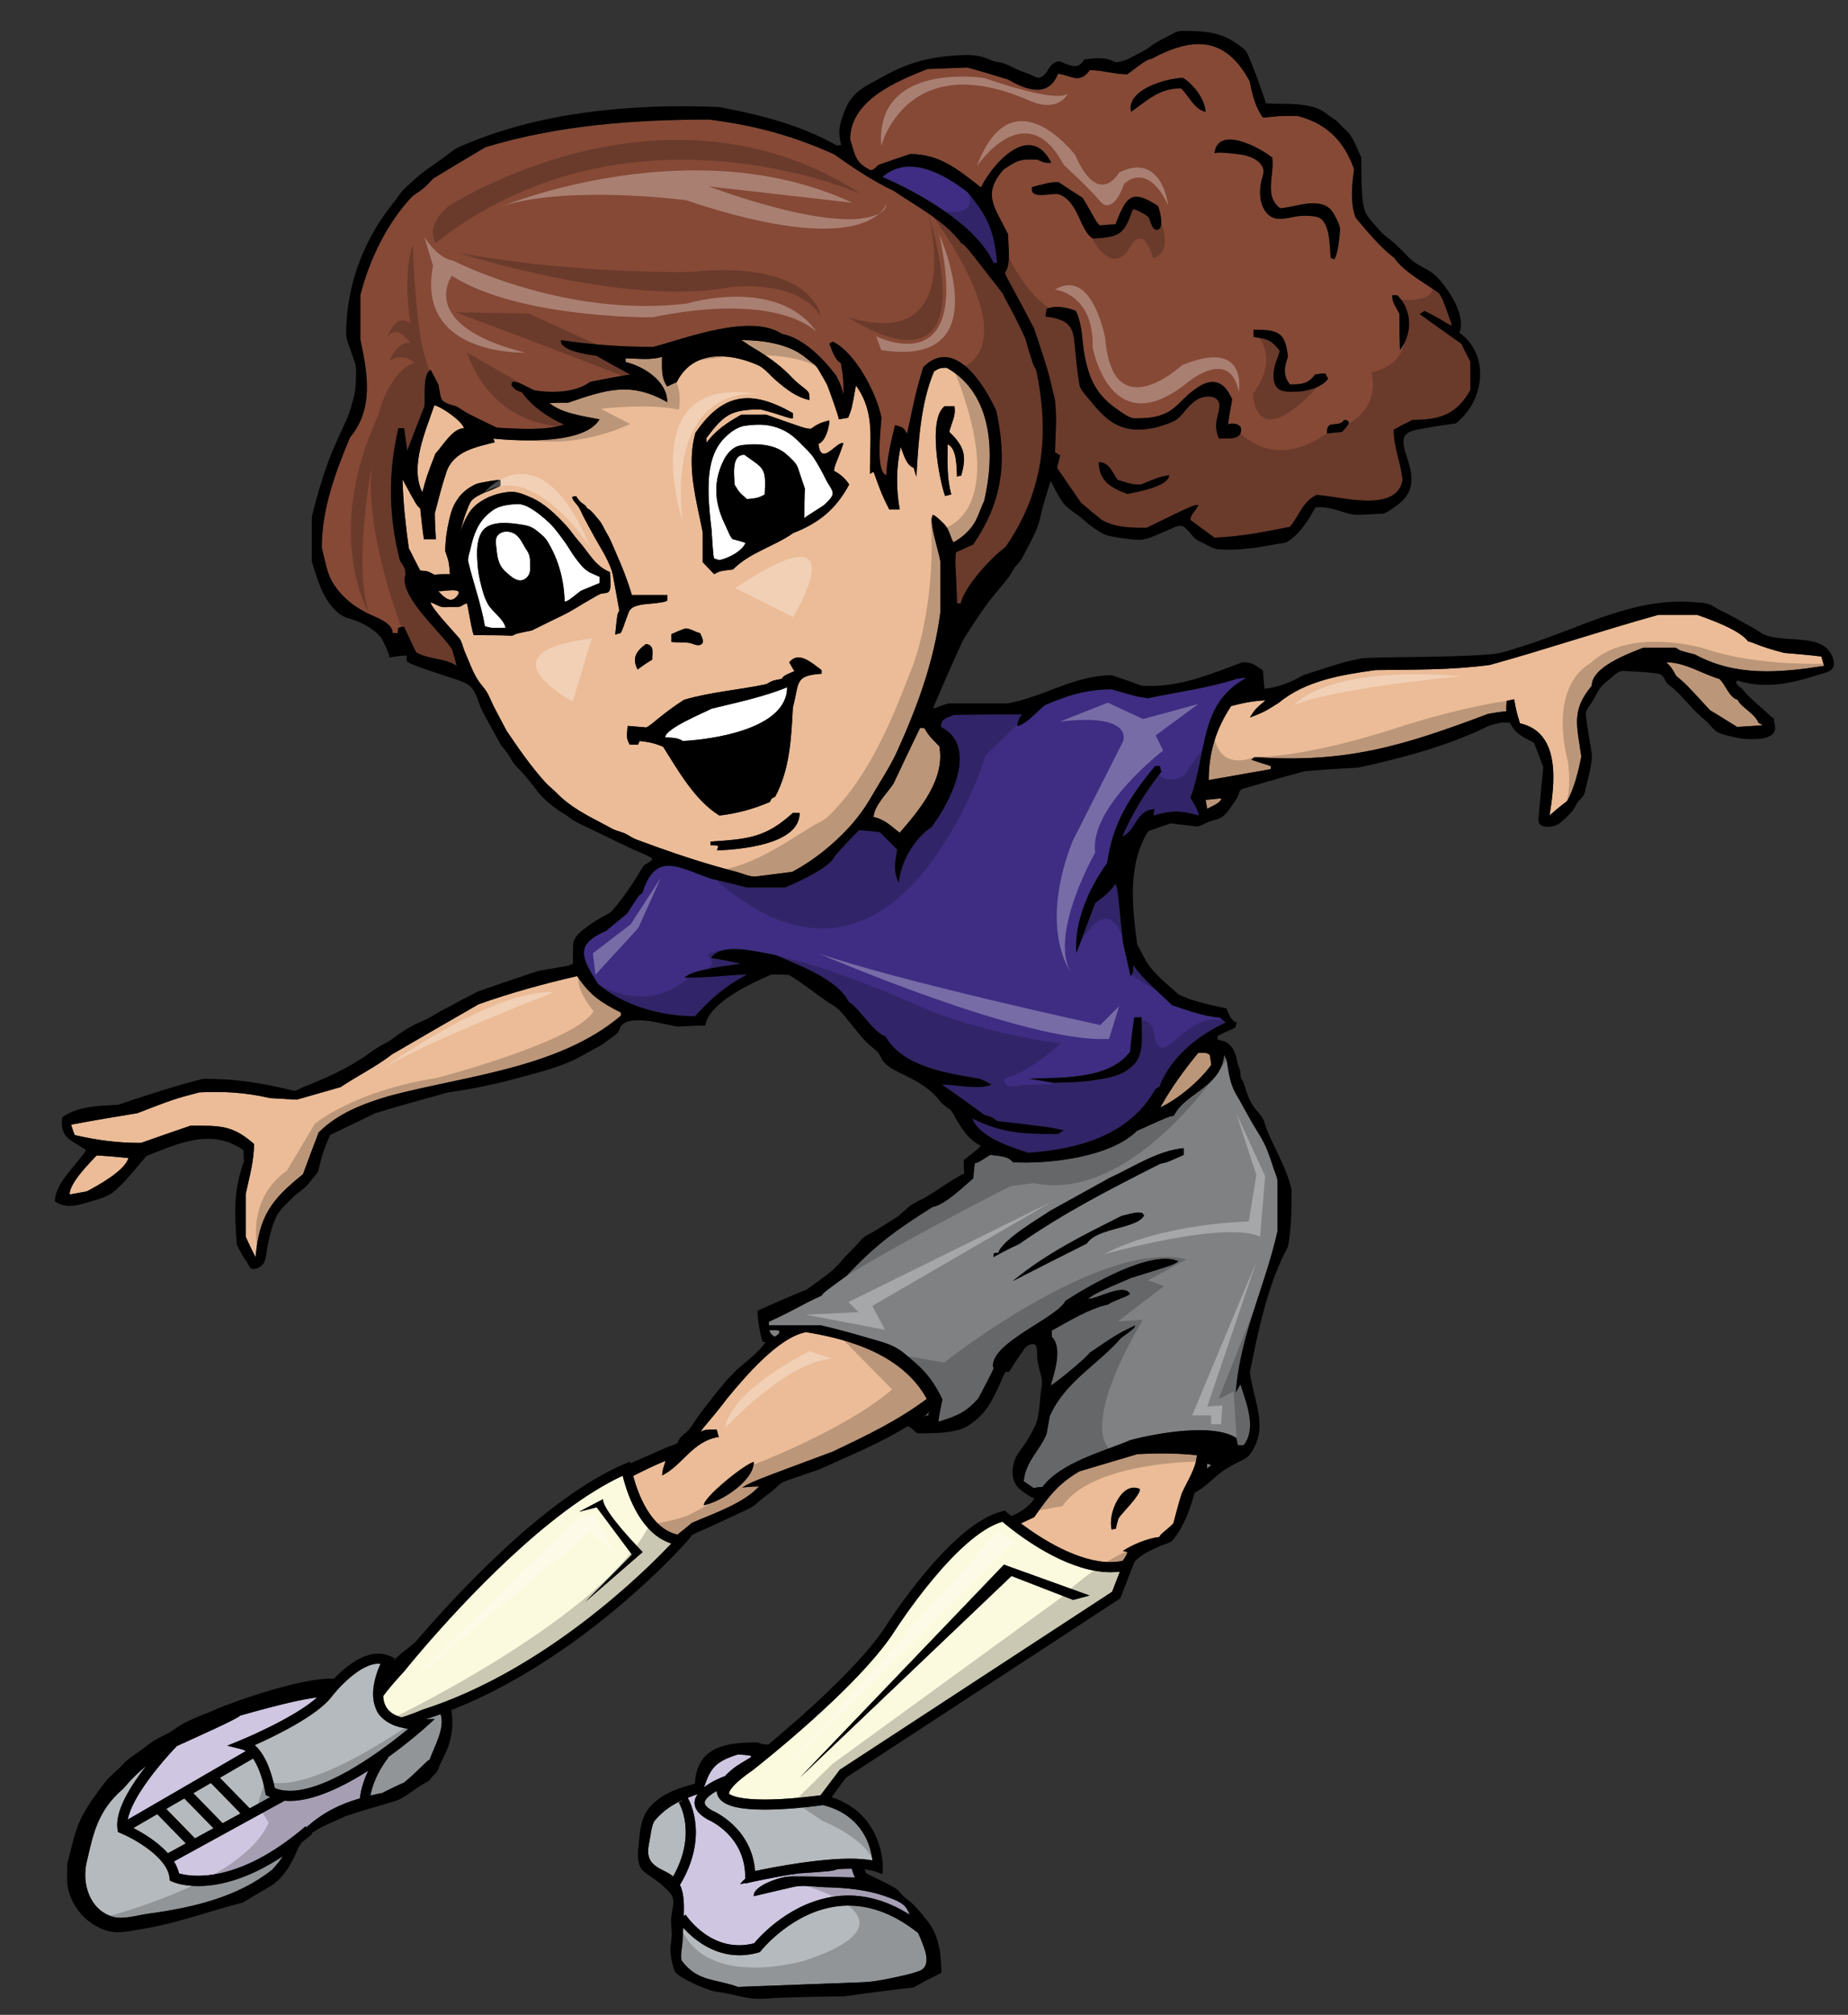
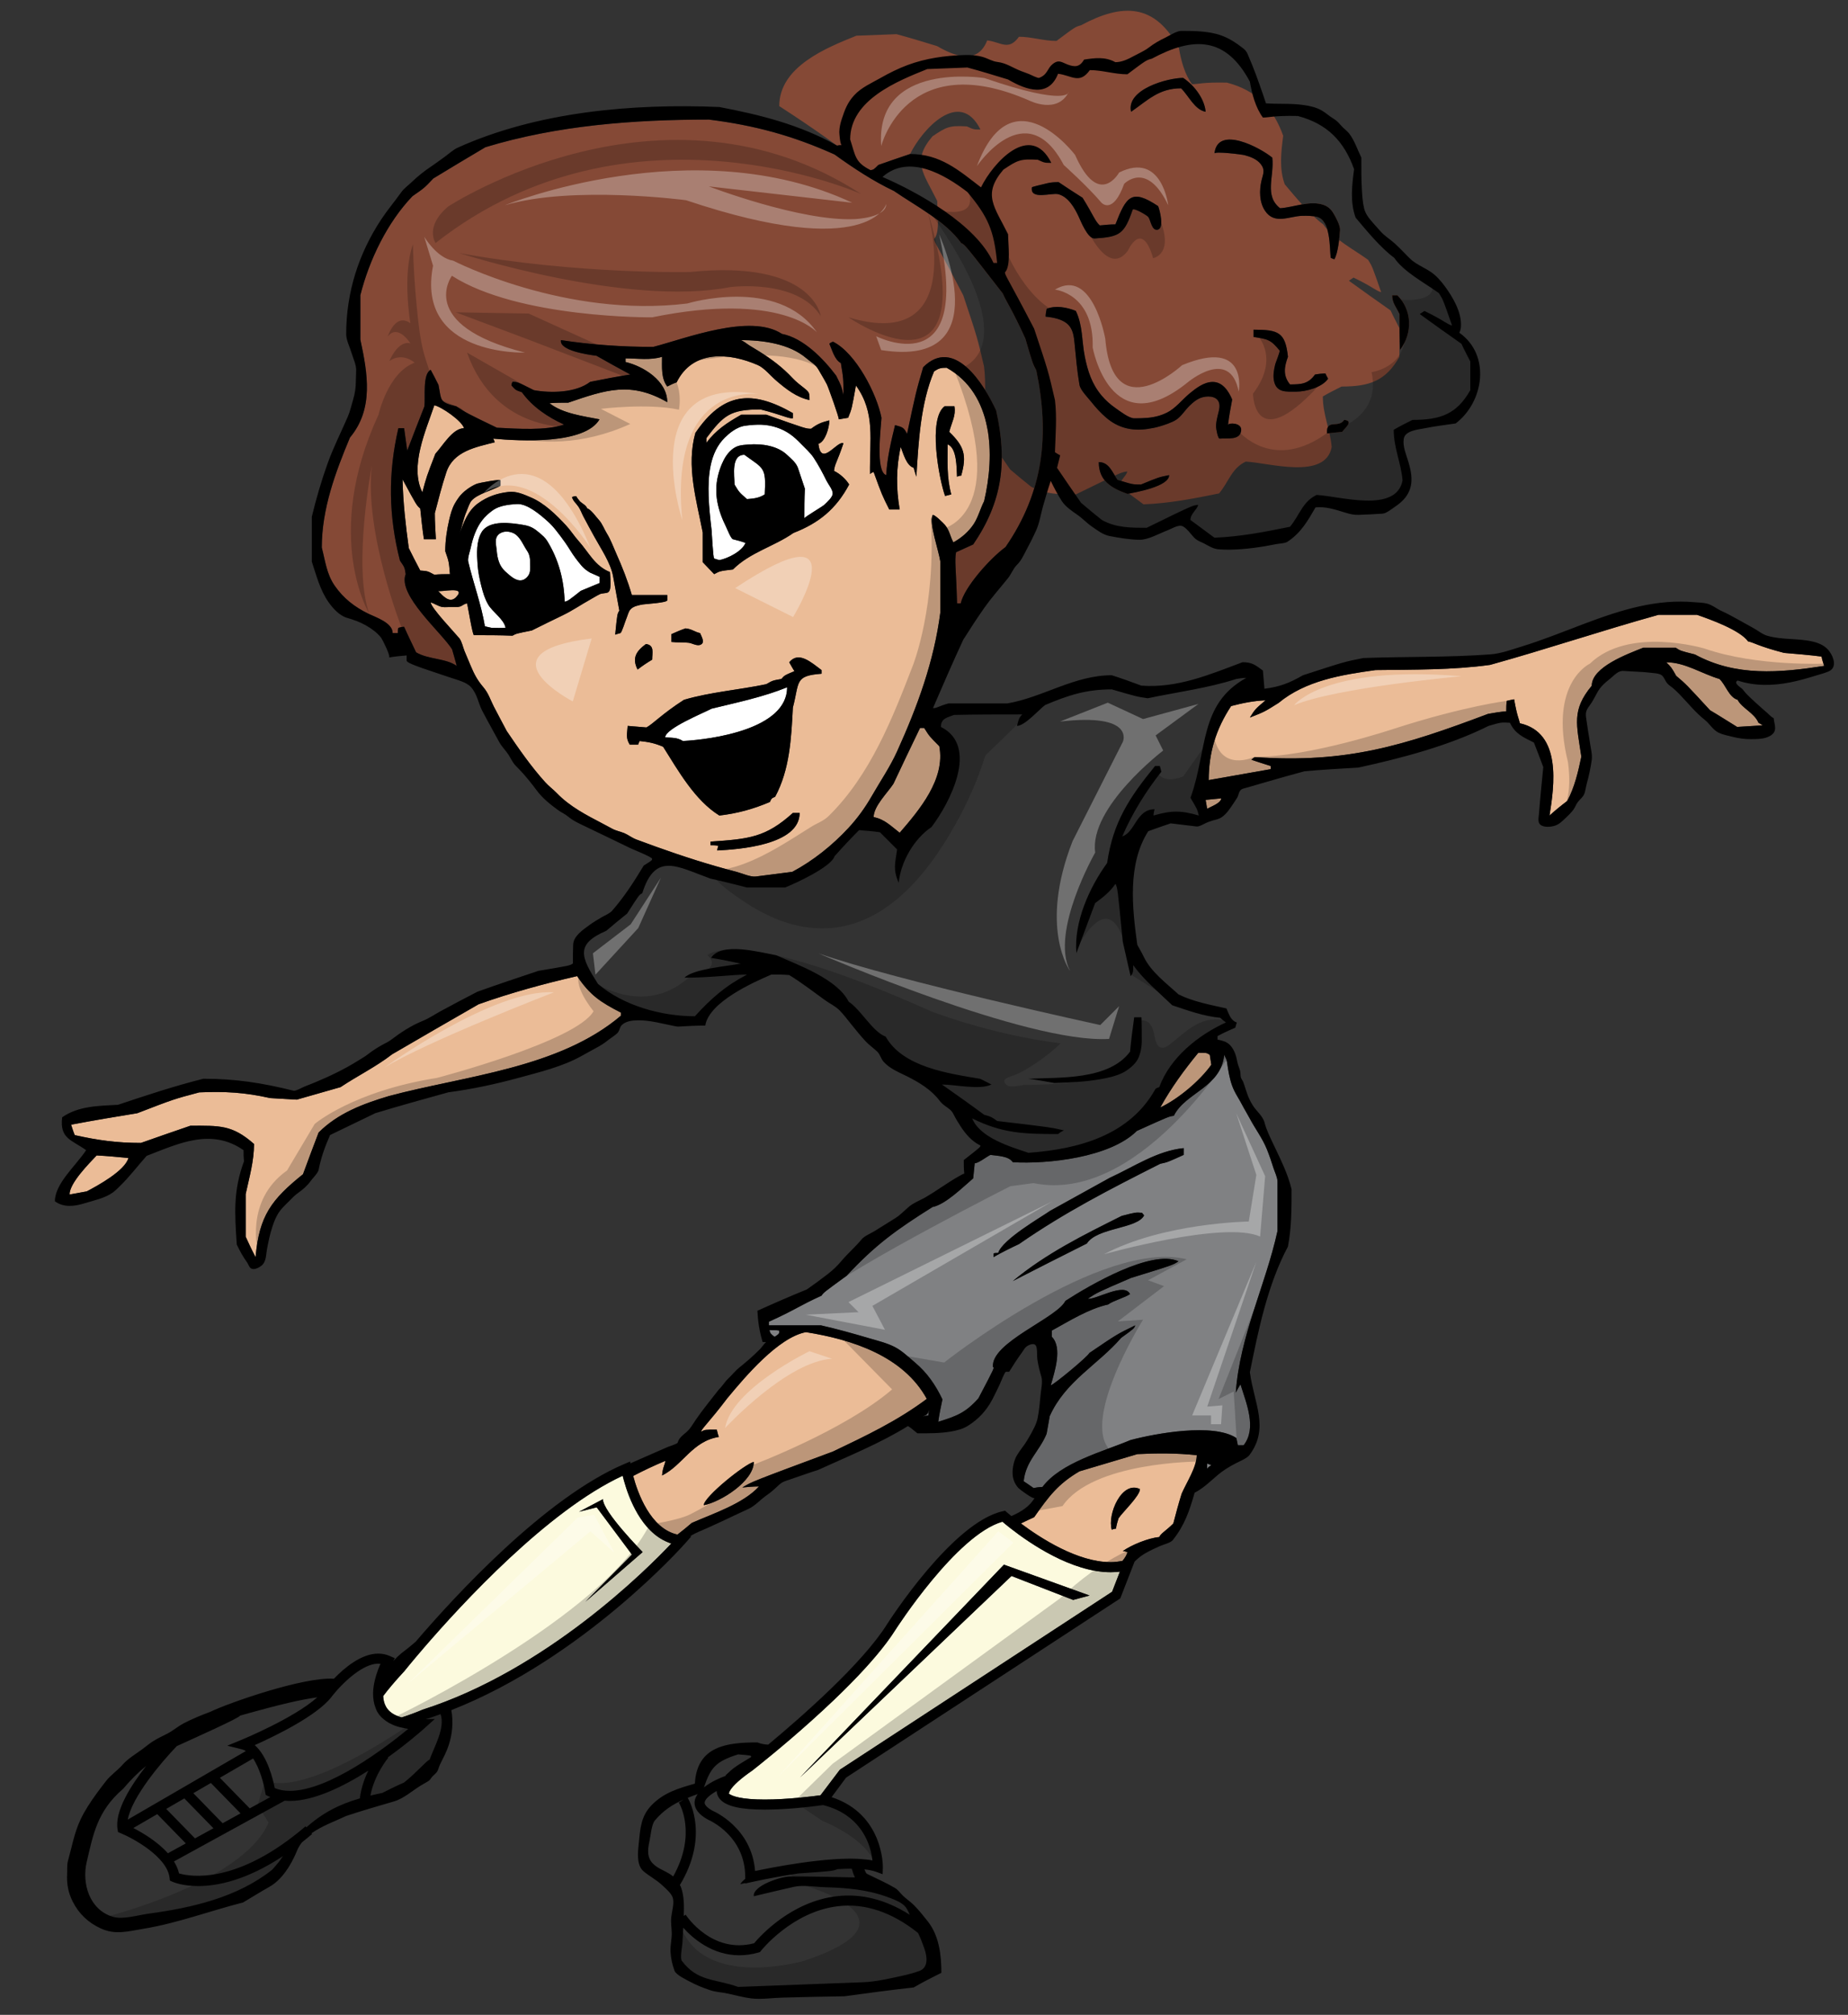
<svg xmlns="http://www.w3.org/2000/svg" version="1.1" id="Layer_2" x="0px" y="0px" width="183.5px" height="200px" viewBox="0 0 183.5 200" style="enable-background:new 0 0 183.5 200;" xml:space="preserve">
  <rect x="0" y="0" width="183.5" height="200" fill="#333333" stroke="none" />
  <path id="color7" style="fill:#FCFADE;" d="M110.281,156.063c-3.865,0-8.035-2.871-9.922-4.345  c-0.361-0.282-0.648-0.521-0.823-0.669c-4.554,1.297-10.554,10.625-10.615,10.721c-1.025,1.637-2.631,3.48-4.397,5.28  c-0.564,0.575-1.145,1.145-1.729,1.702c-2.935,2.801-5.942,5.273-7.313,6.375c-0.421,0.339-0.694,0.552-0.756,0.602  c-0.631,0.435-1.092,0.797-1.43,1.1c-0.804,0.717-0.913,1.085-0.917,1.223c0.332,0.241,1.214,0.576,3.559,0.576  c2.289,0,4.821-0.326,5.536-0.425l0.188-0.247l1.733-2.29l0.092-0.061l0.577-0.375l26.363-17.227l0.393-1.011l0.385-0.986  c-0.287,0.036-0.583,0.054-0.885,0.056C110.307,156.061,110.294,156.063,110.281,156.063z M106.563,158.813l-0.078-0.029  l-6.047-2.346l-20.999,20l20.249-21.125l7.791,2.808l0.709,0.256L106.563,158.813z M61.963,146.995  c-0.052-0.187-0.098-0.36-0.134-0.507c-7.446,3.445-15.985,12.719-19.741,17.078c-1.201,1.395-1.917,2.291-1.946,2.326  c-0.944,1.017-1.613,1.82-2.096,2.467c0.021,0.386,0.107,0.758,0.297,1.082c0.29,0.494,0.808,0.839,1.54,1.035  c0.136-0.043,0.27-0.086,0.4-0.129c0.93-0.314,1.67-0.635,1.685-0.641c12.239-3.917,22.212-13.864,24.691-16.489  c-0.127-0.04-0.247-0.093-0.369-0.143C63.688,152.013,62.451,148.746,61.963,146.995z M58.125,159l4.625-4.688l-3.5-4.689  l-1.75,0.439l2.375-1.25c-0.063,1.188,3.938,5.25,3.938,5.25L58.125,159z" />
-   <path id="color6" style="fill:#854936;" d="M86.439,16.891c0.311-0.052,0.311-0.052,0.774-0.517c1.034-0.361,2.07-0.726,3.158-1.087  c3.001,0,4.813,1.604,7.036,3.311c1.191-2.43,4.915-6.571,6.986-2.43c-0.672,0-0.672,0-1.348-0.31  c-1.759-0.103-2.018,0.051-3.415,0.982c-2.12,2.484-0.879,3.673,0.468,6.417c0,0.932,0.311,3.156-0.311,3.776  c0,0.31,0.259,0.519,2.896,5.589c1.397,4.191,1.397,4.191,2.068,7.09c0.208,1.707,0.053,3.466,0,5.174  c0.157,0.104,0.313,0.207,0.52,0.311c-0.104,0.415-0.207,0.828-0.312,1.243c0.776,1.138,1.552,2.278,2.38,3.466  c0.672,0.571,1.348,1.139,2.069,1.708c1.397,0.776,2.847,0.776,4.451,0.776c4.554-2.226,4.554-2.226,5.122-2.277  c-0.154,0.519-0.775,0.881-0.775,1.501c0.775,0.57,1.551,1.139,2.379,1.76c2.589-0.104,4.969-0.57,7.503-1.085  c0.984-1.191,1.241-2.486,2.642-3.157c2.274,0.103,7.918,1.863,8.537-1.45c-0.154-1.76-0.879-3.208-0.879-5.019  c0.62-0.362,1.24-0.672,1.863-0.983c2.792,0,4.396-0.569,5.742-2.951c0-0.982,0-1.915,0-2.845c-0.313-0.622-0.621-1.19-0.88-1.76  c-1.396-0.983-2.795-1.968-4.14-2.949c0.154-0.104,0.313-0.207,0.467-0.31c2.017,0.981,2.173,1.292,2.74,1.447  c-0.877-2.533-0.877-2.533-1.291-3.206c-1.347-0.983-3.521-2.123-4.453-3.518c-1.344-0.984-2.74-2.691-3.83-3.985  c-0.566-1.553-0.36-3.208-0.153-4.813c-0.982-2.742-2.638-4.501-5.587-5.277c-2.434-0.052-2.796,0.155-3.467,0.155  c-0.725-0.985-1.088-2.329-1.297-3.571c-2.379-4.451-5.586-4.502-9.728-2.276c-0.567,0.155-0.567,0.155-2.432,1.553  c-1.294,0-2.484-0.415-3.727-0.415c-1.033,1.448-1.809,0.519-3.154,0.363c-0.932,2.379-3.107,1.654-4.967,0.568  c-1.348-0.413-2.692-0.827-4.039-1.188c-1.346,0.05-2.688,0.102-3.982,0.153c-2.949,1.191-7.659,3.055-7.659,6.988  C84.938,15.441,84.887,16.116,86.439,16.891z M138.755,29.31c1.448,1.449,1.552,3.726,0.259,5.434  c-0.052-1.191-0.052-2.379-0.052-3.57c-0.31-0.672-0.727-1.087-0.727-1.863C138.395,29.31,138.547,29.31,138.755,29.31z   M111.95,49.026c-1.604-0.57-2.847-1.295-2.847-3.157c1.035,0,1.347,1.035,1.863,1.759c1.5,0.466,1.5,0.466,2.327,0.466  c1.759-0.725,1.759-0.725,2.796-0.932C116.091,48.3,112.727,48.871,111.95,49.026z M128.709,38.876  c-1.002,0-1.988,0.125-2.215-1.113c-0.098-0.525,0.007-1.089,0.132-1.602c0.038-0.156,0.501-1.283,0.435-1.366  c-0.881-1.088-1.19-1.14-2.588-1.346c0-0.258,0-0.516,0-0.723c2.485,0,3.156,0.258,3.416,2.689c-0.363,0.983-0.52,1.864,0.205,2.743  c1.141,0,1.813-0.052,2.484-0.985c0.311-0.049,0.673-0.101,1.035-0.101c0.051,0.155,0.156,0.31,0.261,0.517  C131.288,38.459,129.672,38.876,128.709,38.876z M133.477,41.678c0.982,0.103,0.105,0.777-0.207,1.19  c-0.518,0.052-1.035,0.103-1.498,0.155C131.664,41.522,132.906,42.558,133.477,41.678z M126.335,15.648  c0.21,1.864-0.828,3.779,0.776,5.022c1.371-0.086,2.98-0.813,4.334-0.323c0.41,0.149,0.703,0.41,0.934,0.779  c0.24,0.387,0.717,1.264,0.684,1.715c-0.053,0.725-0.207,2.329-0.568,2.899c-0.155-0.052-0.26-0.104-0.362-0.155  c-0.108-1.025-0.003-3.686-1.337-4.044c-0.473-0.127-0.997-0.126-1.482-0.117c-1.273,0.024-2.76,0.92-3.705-0.509  c-0.571-0.862-0.572-2.028-0.342-3.001c0.148-0.631,0.393-1.029-0.08-1.629c-0.381-0.485-1.019-0.729-1.597-0.881  c-0.282-0.075-2.971-0.406-2.997-0.168C120.9,12.39,125.145,14.667,126.335,15.648z M122.354,39.66  c-0.157,0.828-0.312,1.656-0.416,2.536c0.03-0.254,1.351-0.251,1.311,0.492c-0.059,1.068-1.412,0.782-2.139,0.852  c-0.186,0.018-0.347-0.991-0.354-1.131c-0.019-0.382,0.068-0.754,0.152-1.124c0.083-0.364,0.218-0.736,0.179-1.112  c-0.083-0.801-0.967-0.917-1.66-0.74c-0.526,0.134-0.95,0.497-1.329,0.869c-0.43,0.422-0.814,1.055-1.322,1.379  c-0.428,0.272-1.164,0.512-1.651,0.655c-0.408,0.12-0.792,0.187-1.209,0.248c-1.538,0.225-2.906-0.117-4.072-1.121  c-0.545-0.468-1.032-1.001-1.478-1.564c-0.323-0.409-1.084-1.169-1.174-1.688c-0.232-1.352-0.352-2.722-0.484-4.087  c-0.063-0.641-0.141-1.373-0.605-1.862c-0.555-0.583-1.517-0.749-2.274-0.829c0-0.258,0.052-0.517,0.104-0.775  c0.879-0.361,2.019-0.155,2.896,0.207c0.702,1.451,0.583,3.006,0.892,4.535c0.292,1.445,0.694,2.701,1.66,3.857  c0.402,0.481,0.874,0.898,1.389,1.255c0.424,0.292,1.336,1.013,1.856,1.013c0.901,0,1.696-0.02,2.506-0.268  c0.242-0.074,0.485-0.169,0.733-0.29c0.857-0.418,1.527-1.305,2.264-1.907c0.625-0.512,1.404-1.12,2.252-1.142  C121.396,37.89,121.998,38.822,122.354,39.66z M117.486,7.732c1.088,0.724,2.121,2.07,2.228,3.363  c-1.09-0.207-1.655-1.552-2.434-2.329c-2.228,0-3.313,1.19-4.968,2.329C111.796,8.872,115.936,7.732,117.486,7.732z M105.12,18.081  c0.774,0.517,1.553,1.036,2.38,1.553c1.088,1.76,1.241,2.328,1.708,2.743c0.519-0.053,1.036-0.104,1.552-0.104  c1.088-2.793,1.604-3.568,4.242-1.811c0.165,0.411,0.613,2.174-0.029,2.333c-0.621,0.153-0.701-0.933-0.947-1.256  c-0.129-0.168-1.473-0.96-1.558-0.715c-0.827,2.383-1.241,2.692-3.776,2.847c-0.688,0.042-1.385-1.749-1.603-2.211  c-0.396-0.84-1.012-1.916-1.991-2.18c-0.675-0.181-2.838,0.628-2.633-0.688c0.003-0.021,0.234-0.085,0.518-0.158  c0.418-0.107,0.947-0.229,1.028-0.249C104.382,18.095,104.739,18.081,105.12,18.081z M44.888,64.447  c0.155,0.516,0.311,1.086,0.465,1.655c-1.086-0.775-2.794-0.62-4.037-1.345c-0.413-0.879-0.827-1.708-1.189-2.535  c-0.207,0-0.414,0.052-0.57,0.103c-0.05,0.156-0.05,0.311-0.05,0.518c-0.209,0-0.364,0-0.519,0c0-1.02-1.655-1.553-2.379-1.905  c-1.391-0.674-2.504-1.535-3.382-2.805c-0.799-1.157-0.929-2.446-1.276-3.777c0-3.831,1.346-7.452,2.796-10.917  c2.38-2.847,1.758-6.365,1.034-9.731c0-1.499,0-2.948,0-4.397c0.878-3.518,2.689-7.245,5.174-9.832  c1.19-0.827,1.19-0.827,2.07-1.759c1.708-1.035,3.416-2.071,5.174-3.103c7.141-2.173,14.749-2.743,22.199-2.743  c4.554,0.57,8.332,1.604,12.471,3.466c1.863,1.346,3.83,2.641,5.9,3.624c2.173,1.499,5.122,3,6.674,5.174  c0.363,0.155,0.363,0.155,4.141,5.02c0.208,0.57,0.88,1.501,2.227,4.449c0.725,2.484,0.725,2.484,1.086,3.158  c1.345,6.416,0.725,12.057-3.053,17.542c-1.555,1.137-4.089,3.984-4.449,5.589c-0.155,0-0.262,0-0.364,0  c-0.103-3.623-0.261-4.14-0.103-5.072c0.568-0.257,1.137-0.517,1.706-0.775c2.898-4.244,3.417-8.227,2.277-13.299  c-1.241-2.691-4.192-7.348-7.245-4.295c-0.724,2.486-0.724,2.486-1.602,6.624c-0.313-0.671-0.47-0.671-1.192-0.878  c-0.413,1.708-0.775,3.207-0.879,4.967c-1.088-0.363-0.518-4.708-0.467-5.693c-0.465-2.38-2.535-6.416-4.813-7.555  c-0.154,0.052-0.258,0.105-0.362,0.208c0.258,0.57,0.517,1.604,1.139,1.915c0.259,1.553,0.259,1.553,0.259,3.158  c-0.207-0.881-0.207-0.881-0.726-1.915c-1.292-1.708-3.259-3.727-5.381-4.14c-3.156-2.07-9.572,0.465-12.782,1.293  c-3.052,0-6.105-0.207-9.159-0.673c-0.205,1.036,2.692,1.45,3.52,1.553c1.087,0.622,2.225,1.242,3.364,1.861  c-1.346,0.209-2.692,0.468-3.985,0.728c-1.398,1.085-3.882,1.139-5.589,0.827C51.356,37.9,51.356,37.9,50.889,37.9  c-0.05,0.103-0.104,0.207-0.104,0.361c0.416,0.465,0.416,0.465,1.036,0.675c1.035,1.447,2.587,2.481,4.19,3.208  c-1.862,0.62-4.604,0.414-6.675,0.311c-3.002-1.45-3.002-1.45-4.037-2.123c-1.708-0.414-1.45-0.569-1.759-2.122  c-0.259-0.516-0.518-1.036-0.776-1.501c-0.828,0.416-0.517,2.743-0.621,3.623c-0.57,1.448-1.139,2.897-1.708,4.398  c-0.103-0.775-0.207-1.501-0.31-2.225c-0.207,0-0.414,0-0.57,0c-1.034,4.449-0.982,8.693,0.157,13.144  c0.465,0.672,0.465,0.672,0.569,1.344C39.453,59.064,43.8,62.739,44.888,64.447z" />
-   <path id="color5" style="fill:#B5BABE;" d="M19.69,187.216c1.895,0,4.772-0.565,8.394-2.963c-0.333,0.523-0.526,0.742-1.049,1.33  c-3.466,2.771-8.007,3.791-12.31,4.376c-1.051,0.143-2.514,0.604-3.511,0.311c-2.352-0.697-3.107-3.341-2.601-5.463  c0.622-2.611,0.997-5.012,3.618-7.25c0.747-0.875,1.413-1.559,2.276-2.257c-1.548,1.974-3.132,4.498-2.835,6.282l0.046,0.273  l0.256,0.105c1.27,0.526,4.617,2.35,4.862,4.432l0.033,0.279l0.258,0.117C17.216,186.83,18.114,187.216,19.69,187.216z   M67.407,178.929l0.493-0.304c-1.089,0.479-2.033,1.073-2.885,2.095c-0.314,0.378-0.41,1.507-0.517,2  c-0.107,0.494-0.208,1.032-0.083,1.533c0.2,0.801,0.922,1.154,1.601,1.493c0.323,0.161,0.592,0.325,0.83,0.515  C69.217,182.023,67.485,179.057,67.407,178.929z M83.215,189.217c-4.547,0.526-7.624,4.387-7.655,4.426l-0.1,0.127l-0.156,0.045  c-0.665,0.19-1.296,0.272-1.891,0.272c-2.715,0-4.655-1.716-5.57-2.737c-0.024,0.488-0.051,0.978-0.077,1.465  c-0.019,0.348-0.26,1.559-0.059,1.826c1.552,2.068,3.26,1.76,5.588,2.586c4.14-0.154,8.28-0.311,12.42-0.466  c1.226-0.046,2.553-0.352,3.75-0.612c0.612-0.135,1.226-0.289,1.815-0.502c0.95-0.346,0.773-1.473,0.514-2.205  c-0.122-0.344-0.249-0.684-0.384-1.021c-0.075-0.188-0.171-0.365-0.251-0.551C88.562,189.8,85.886,188.902,83.215,189.217z   M42.319,170.643c-0.002,0.002-0.017,0.008-0.026,0.013l0.877-0.021l-1.002,0.903c-0.139,0.125-1.615,1.44-3.667,2.916l0.044,0.038  c-0.016,0.018-1.372,1.645-1.766,3.742c0.378-0.09,0.763-0.176,1.173-0.258c0.725-0.362,1.45-0.726,2.174-1.035  c1.344-1.086,2.173-2.12,2.535-2.277c0.458-1.282,1.559-3.133,1.086-4.512C43.275,170.325,42.799,170.489,42.319,170.643z   M81.726,179.176c-0.092,0.014-0.261,0.036-0.46,0.063c-1.007,0.132-3.231,0.389-5.329,0.389c-2.344,0-3.759-0.314-4.393-0.98  c-0.093-0.098-0.17-0.201-0.229-0.314c-0.092-0.176-0.143-0.359-0.151-0.555c-0.618,0.35-1.166,0.783-1.193,1.144  c-0.023,0.318,0.474,0.646,0.773,0.812c0.12,0.047,3.9,1.673,4.234,5.987c0.213-0.045,0.48-0.101,0.787-0.161  c1.289-0.258,3.315-0.625,5.375-0.855c1.091-0.121,2.189-0.203,3.191-0.209c0.04,0,0.081-0.002,0.12-0.002  c0.36,0,0.68,0.017,0.99,0.037c0.44,0.027,0.846,0.07,1.191,0.142c-0.117-1.035-0.597-3.063-2.516-4.426  c-0.628-0.446-1.411-0.821-2.387-1.065C81.728,179.176,81.727,179.176,81.726,179.176z M21.195,181.479l-2.892-2.961l-1.796,1.041  l2.857,2.926L21.195,181.479z M13.241,181.455c0.933,0.479,2.399,1.347,3.43,2.506l1.782-0.977l-2.838-2.907L13.241,181.455z   M27.28,177.49c0.435,0.183,0.938,0.273,1.497,0.273c3.896,0,9.53-4.308,11.761-6.149c-0.169-0.021-0.312-0.063-0.469-0.093  c-0.039-0.006-0.078-0.015-0.116-0.021c-0.329-0.068-0.63-0.159-0.905-0.273c-0.013-0.006-0.025-0.01-0.038-0.016  c-0.236-0.102-0.45-0.219-0.645-0.354c-0.361-0.252-0.672-0.545-0.888-0.914c-0.083-0.144-0.139-0.295-0.196-0.447  c-0.082-0.215-0.142-0.436-0.178-0.661c-0.042-0.267-0.065-0.535-0.058-0.806c0.007-0.217,0.028-0.434,0.059-0.645  c0.119-0.813,0.387-1.556,0.612-2.075c0.022-0.052,0.046-0.11,0.066-0.156c-0.714-0.086-1.516,0.269-2.27,0.783  c-1.038,0.709-1.981,1.727-2.472,2.346c-0.052,0.064-0.1,0.128-0.141,0.184c-1.487,1.893-5.707,3.915-7.607,4.762  C26.574,174.337,27.12,176.657,27.28,177.49z M26.845,178.382c-0.08-0.034-0.163-0.063-0.241-0.105l-0.224-0.115l-0.04-0.249  c-0.123-0.76-0.537-2.414-1.26-3.435l0.046,0.08l-3.293,1.91l2.964,3.036L26.845,178.382z M23.886,180.004l-2.946-3.018  l-1.744,1.013l2.911,2.982L23.886,180.004z" />
-   <path id="color4" style="fill:#CFC7E1;" d="M28.777,178.766c2.407,0,5.308-1.424,7.798-3.007c-0.377,0.765-0.715,1.706-0.843,2.755  c-2.05,0.59-3.686,1.432-5.309,2.869l-0.083-0.096c-6.827,5.852-11.489,4.988-12.565,4.672c-0.092-0.418-0.271-0.813-0.501-1.188  l10.999-6.032C28.438,178.753,28.605,178.766,28.777,178.766z M24.411,173.816c-0.117-0.072-0.238-0.133-0.366-0.164l-1.478-0.37  l1.409-0.578c0.058-0.023,5.262-2.177,7.524-4.222c-1.636,0.237-3.349,0.602-7.652,1.811c-0.133,0.267-4.459,2.189-6.295,3.032  c-1.529,1.591-4.465,5.051-4.867,7.294L24.411,173.816z M72.055,176.28c0-0.021,0-0.042,0-0.064  c0.827-0.775,0.827-0.775,2.536-1.809c0-0.157,0-0.157-1.294-0.262c-2.288,0.715-2.735,1.359-3.396,3.271  c0.726-0.578,1.653-0.952,1.927-1.054L72.055,176.28z M81.932,187.33c-0.935-0.023-2.191-0.248-3.099-0.039  c-1.346,0.311-2.691,0.621-3.984,0.932c-0.135-1.033,2.689-1.965,3.621-1.965c2.122,0,4.243,0.051,6.417,0.102  c-0.123-0.285-0.197-0.463-0.309-0.866c-0.045,0-0.083-0.003-0.129-0.003c-0.405,0-0.833,0.017-1.269,0.042v0.001  c-0.51,0.185-0.574,0.204-3.913,0.428c-2.523,0.381-4.621,0.854-4.656,0.861L74,186.961v-0.044  c-0.165,0.039-0.334,0.074-0.498,0.115c0.117-0.19,0.294-0.366,0.498-0.536v-0.162c0-4.1-3.542-5.643-3.693-5.706  c-0.953-0.524-1.385-1.118-1.334-1.786c0.021-0.273,0.142-0.52,0.301-0.756c-0.34,0.121-0.669,0.244-0.983,0.372  c0.267,0.464,2.061,3.94-0.78,8.654c0.036,0.077,0.081,0.141,0.112,0.227c0.314,0.855,0.309,1.889,0.272,2.844l0.189-0.123  c0.106,0.162,2.629,3.92,6.796,2.834c0.611-0.73,3.685-4.142,8.21-4.67c2.446-0.289,4.878,0.342,7.245,1.842  c-0.175-0.402-0.333-0.777-0.725-1.064c-0.438-0.319-0.967-0.506-1.472-0.692c-0.987-0.367-2.017-0.602-3.058-0.746  C84.038,187.416,82.984,187.357,81.932,187.33z" />
-   <path id="color3" style="fill:#3E2D82;" d="M123.749,67.292c-0.362,0-0.672,0.052-0.983,0.104c-2.898,0.93-5.848,1.292-8.797,1.915  c-1.086-0.156-1.086-0.156-3.57-0.881c-2.536,0-4.295,0.571-6.623,1.553c-0.623,0.466-2.019,2.071-2.795,2.071  c0.207-0.776,0.207-0.776,0.517-1.138c-2.276,0-4.554,0-6.778,0.051c-0.619,0.26-1.292,0.311-1.292,1.191  c3.829,1.915,0.878,7.554-0.933,9.935c-1.759,1.19-3.053,3.468-3.26,5.538c-0.568-1.347-0.362-1.863-0.155-3.313  c-0.568-0.568-1.139-1.138-1.707-1.708c-0.725-0.104-1.399-0.155-2.07-0.207c-0.828,0.827-1.654,1.708-2.433,2.589  c-0.362,1.085-3.879,2.689-4.916,3.103c-1.292,0-2.535,0-3.777,0c-1.242-0.312-2.431-0.621-3.622-0.878  c-3.311-1.192-5.484-2.693-6.779,1.448c-0.311,0.155-0.311,0.155-1.501,2.018c-0.723,0.568-1.396,1.14-2.069,1.707  c-3.105,1.346-2.536,2.589-0.828,5.278c2.535,2.172,6.314,3.208,9.625,3.208c1.605-1.758,3.003-3.001,5.174-4.137  c-1.449,0-3.518,0.309-6.209,0.309c0.879-0.881,4.296-1.14,5.588-1.398c-0.982-0.207-1.966-0.413-2.948-0.568  c1.033-1.606,4.76-0.57,6.469-0.26c2.069,0.932,6.055,2.33,7.191,4.604c1.242,0.828,2.381,3.001,3.674,3.469  c1.71,3.053,6.314,3.674,9.368,4.189c0.361,0.156,0.724,0.362,1.139,0.569c-1.191,0.569-3.569,0-4.916,0  c1.396,0.982,2.793,1.966,4.188,3c0.728,0.209,0.728,0.209,1.296,0.622c5.277,0.621,5.277,0.621,6.625,0.931  c-0.209,0.104-0.416,0.209-0.57,0.362c-3.362,0-5.537-0.053-8.537-1.553c0.775,1.914,3.725,2.795,5.588,3.416  c5.02-0.362,10.09-1.759,12.625-6.365c0.104-0.053,0.207-0.104,0.363-0.155c1.086-2.949,3.88-5.174,6.623-6.417  c-0.209-0.153-0.416-0.311-0.57-0.464c-1.656-0.157-3.209-0.725-4.76-1.242c-1.348-1.295-2.795-2.484-3.881-3.984  c0,0.412,0.051,0.775-0.26,1.087c-0.258-1.14-0.518-2.278-0.775-3.417c-0.517-5.329-0.517-5.329-0.726-5.743  c-0.569,0.828-1.189,1.293-2.018,1.913c-0.621,1.656-1.241,3.313-1.864,4.968c-0.256-3.106,1.295-6.521,3.056-8.951  c0.568-3.986,2.174-6.468,4.76-9.626c0.156,0,0.311,0,0.469,0c0.05,0.156,0.104,0.361,0.152,0.57  c-1.553,1.967-2.896,4.141-3.881,6.417c1.293-0.414,1.399-2.692,3.209-2.692c-0.054,0.209-0.104,0.416-0.104,0.621  c1.759-0.515,2.742-0.515,4.502,0c-0.156-0.621-0.156-0.621-0.828-1.758C119.918,74.485,119.04,69.879,123.749,67.292z   M112.209,104.395c0.104-1.138,0.259-2.276,0.413-3.416c0.21,0,0.466,0,0.724,0c0.017,0,0.037,2.17,0.028,2.455  c-0.017,0.57-0.124,1.146-0.373,1.662c-0.271,0.562-1.006,1.146-1.565,1.415c-0.721,0.345-1.527,0.511-2.311,0.64  c-1.461,0.242-2.941,0.302-4.42,0.351c-0.88-0.156-1.759-0.312-2.586-0.415C105.225,106.932,110.088,107.241,112.209,104.395z   M96.063,19.065c2.07,2.483,2.641,3.829,2.95,7.037c-0.155,0-0.259,0-0.362,0c-1.707-3.83-7.556-7.037-11.021-8.538  C90.27,15.235,93.84,17.357,96.063,19.065z" />
+   <path id="color6" style="fill:#854936;" d="M86.439,16.891c0.311-0.052,0.311-0.052,0.774-0.517c1.034-0.361,2.07-0.726,3.158-1.087  c1.191-2.43,4.915-6.571,6.986-2.43c-0.672,0-0.672,0-1.348-0.31  c-1.759-0.103-2.018,0.051-3.415,0.982c-2.12,2.484-0.879,3.673,0.468,6.417c0,0.932,0.311,3.156-0.311,3.776  c0,0.31,0.259,0.519,2.896,5.589c1.397,4.191,1.397,4.191,2.068,7.09c0.208,1.707,0.053,3.466,0,5.174  c0.157,0.104,0.313,0.207,0.52,0.311c-0.104,0.415-0.207,0.828-0.312,1.243c0.776,1.138,1.552,2.278,2.38,3.466  c0.672,0.571,1.348,1.139,2.069,1.708c1.397,0.776,2.847,0.776,4.451,0.776c4.554-2.226,4.554-2.226,5.122-2.277  c-0.154,0.519-0.775,0.881-0.775,1.501c0.775,0.57,1.551,1.139,2.379,1.76c2.589-0.104,4.969-0.57,7.503-1.085  c0.984-1.191,1.241-2.486,2.642-3.157c2.274,0.103,7.918,1.863,8.537-1.45c-0.154-1.76-0.879-3.208-0.879-5.019  c0.62-0.362,1.24-0.672,1.863-0.983c2.792,0,4.396-0.569,5.742-2.951c0-0.982,0-1.915,0-2.845c-0.313-0.622-0.621-1.19-0.88-1.76  c-1.396-0.983-2.795-1.968-4.14-2.949c0.154-0.104,0.313-0.207,0.467-0.31c2.017,0.981,2.173,1.292,2.74,1.447  c-0.877-2.533-0.877-2.533-1.291-3.206c-1.347-0.983-3.521-2.123-4.453-3.518c-1.344-0.984-2.74-2.691-3.83-3.985  c-0.566-1.553-0.36-3.208-0.153-4.813c-0.982-2.742-2.638-4.501-5.587-5.277c-2.434-0.052-2.796,0.155-3.467,0.155  c-0.725-0.985-1.088-2.329-1.297-3.571c-2.379-4.451-5.586-4.502-9.728-2.276c-0.567,0.155-0.567,0.155-2.432,1.553  c-1.294,0-2.484-0.415-3.727-0.415c-1.033,1.448-1.809,0.519-3.154,0.363c-0.932,2.379-3.107,1.654-4.967,0.568  c-1.348-0.413-2.692-0.827-4.039-1.188c-1.346,0.05-2.688,0.102-3.982,0.153c-2.949,1.191-7.659,3.055-7.659,6.988  C84.938,15.441,84.887,16.116,86.439,16.891z M138.755,29.31c1.448,1.449,1.552,3.726,0.259,5.434  c-0.052-1.191-0.052-2.379-0.052-3.57c-0.31-0.672-0.727-1.087-0.727-1.863C138.395,29.31,138.547,29.31,138.755,29.31z   M111.95,49.026c-1.604-0.57-2.847-1.295-2.847-3.157c1.035,0,1.347,1.035,1.863,1.759c1.5,0.466,1.5,0.466,2.327,0.466  c1.759-0.725,1.759-0.725,2.796-0.932C116.091,48.3,112.727,48.871,111.95,49.026z M128.709,38.876  c-1.002,0-1.988,0.125-2.215-1.113c-0.098-0.525,0.007-1.089,0.132-1.602c0.038-0.156,0.501-1.283,0.435-1.366  c-0.881-1.088-1.19-1.14-2.588-1.346c0-0.258,0-0.516,0-0.723c2.485,0,3.156,0.258,3.416,2.689c-0.363,0.983-0.52,1.864,0.205,2.743  c1.141,0,1.813-0.052,2.484-0.985c0.311-0.049,0.673-0.101,1.035-0.101c0.051,0.155,0.156,0.31,0.261,0.517  C131.288,38.459,129.672,38.876,128.709,38.876z M133.477,41.678c0.982,0.103,0.105,0.777-0.207,1.19  c-0.518,0.052-1.035,0.103-1.498,0.155C131.664,41.522,132.906,42.558,133.477,41.678z M126.335,15.648  c0.21,1.864-0.828,3.779,0.776,5.022c1.371-0.086,2.98-0.813,4.334-0.323c0.41,0.149,0.703,0.41,0.934,0.779  c0.24,0.387,0.717,1.264,0.684,1.715c-0.053,0.725-0.207,2.329-0.568,2.899c-0.155-0.052-0.26-0.104-0.362-0.155  c-0.108-1.025-0.003-3.686-1.337-4.044c-0.473-0.127-0.997-0.126-1.482-0.117c-1.273,0.024-2.76,0.92-3.705-0.509  c-0.571-0.862-0.572-2.028-0.342-3.001c0.148-0.631,0.393-1.029-0.08-1.629c-0.381-0.485-1.019-0.729-1.597-0.881  c-0.282-0.075-2.971-0.406-2.997-0.168C120.9,12.39,125.145,14.667,126.335,15.648z M122.354,39.66  c-0.157,0.828-0.312,1.656-0.416,2.536c0.03-0.254,1.351-0.251,1.311,0.492c-0.059,1.068-1.412,0.782-2.139,0.852  c-0.186,0.018-0.347-0.991-0.354-1.131c-0.019-0.382,0.068-0.754,0.152-1.124c0.083-0.364,0.218-0.736,0.179-1.112  c-0.083-0.801-0.967-0.917-1.66-0.74c-0.526,0.134-0.95,0.497-1.329,0.869c-0.43,0.422-0.814,1.055-1.322,1.379  c-0.428,0.272-1.164,0.512-1.651,0.655c-0.408,0.12-0.792,0.187-1.209,0.248c-1.538,0.225-2.906-0.117-4.072-1.121  c-0.545-0.468-1.032-1.001-1.478-1.564c-0.323-0.409-1.084-1.169-1.174-1.688c-0.232-1.352-0.352-2.722-0.484-4.087  c-0.063-0.641-0.141-1.373-0.605-1.862c-0.555-0.583-1.517-0.749-2.274-0.829c0-0.258,0.052-0.517,0.104-0.775  c0.879-0.361,2.019-0.155,2.896,0.207c0.702,1.451,0.583,3.006,0.892,4.535c0.292,1.445,0.694,2.701,1.66,3.857  c0.402,0.481,0.874,0.898,1.389,1.255c0.424,0.292,1.336,1.013,1.856,1.013c0.901,0,1.696-0.02,2.506-0.268  c0.242-0.074,0.485-0.169,0.733-0.29c0.857-0.418,1.527-1.305,2.264-1.907c0.625-0.512,1.404-1.12,2.252-1.142  C121.396,37.89,121.998,38.822,122.354,39.66z M117.486,7.732c1.088,0.724,2.121,2.07,2.228,3.363  c-1.09-0.207-1.655-1.552-2.434-2.329c-2.228,0-3.313,1.19-4.968,2.329C111.796,8.872,115.936,7.732,117.486,7.732z M105.12,18.081  c0.774,0.517,1.553,1.036,2.38,1.553c1.088,1.76,1.241,2.328,1.708,2.743c0.519-0.053,1.036-0.104,1.552-0.104  c1.088-2.793,1.604-3.568,4.242-1.811c0.165,0.411,0.613,2.174-0.029,2.333c-0.621,0.153-0.701-0.933-0.947-1.256  c-0.129-0.168-1.473-0.96-1.558-0.715c-0.827,2.383-1.241,2.692-3.776,2.847c-0.688,0.042-1.385-1.749-1.603-2.211  c-0.396-0.84-1.012-1.916-1.991-2.18c-0.675-0.181-2.838,0.628-2.633-0.688c0.003-0.021,0.234-0.085,0.518-0.158  c0.418-0.107,0.947-0.229,1.028-0.249C104.382,18.095,104.739,18.081,105.12,18.081z M44.888,64.447  c0.155,0.516,0.311,1.086,0.465,1.655c-1.086-0.775-2.794-0.62-4.037-1.345c-0.413-0.879-0.827-1.708-1.189-2.535  c-0.207,0-0.414,0.052-0.57,0.103c-0.05,0.156-0.05,0.311-0.05,0.518c-0.209,0-0.364,0-0.519,0c0-1.02-1.655-1.553-2.379-1.905  c-1.391-0.674-2.504-1.535-3.382-2.805c-0.799-1.157-0.929-2.446-1.276-3.777c0-3.831,1.346-7.452,2.796-10.917  c2.38-2.847,1.758-6.365,1.034-9.731c0-1.499,0-2.948,0-4.397c0.878-3.518,2.689-7.245,5.174-9.832  c1.19-0.827,1.19-0.827,2.07-1.759c1.708-1.035,3.416-2.071,5.174-3.103c7.141-2.173,14.749-2.743,22.199-2.743  c4.554,0.57,8.332,1.604,12.471,3.466c1.863,1.346,3.83,2.641,5.9,3.624c2.173,1.499,5.122,3,6.674,5.174  c0.363,0.155,0.363,0.155,4.141,5.02c0.208,0.57,0.88,1.501,2.227,4.449c0.725,2.484,0.725,2.484,1.086,3.158  c1.345,6.416,0.725,12.057-3.053,17.542c-1.555,1.137-4.089,3.984-4.449,5.589c-0.155,0-0.262,0-0.364,0  c-0.103-3.623-0.261-4.14-0.103-5.072c0.568-0.257,1.137-0.517,1.706-0.775c2.898-4.244,3.417-8.227,2.277-13.299  c-1.241-2.691-4.192-7.348-7.245-4.295c-0.724,2.486-0.724,2.486-1.602,6.624c-0.313-0.671-0.47-0.671-1.192-0.878  c-0.413,1.708-0.775,3.207-0.879,4.967c-1.088-0.363-0.518-4.708-0.467-5.693c-0.465-2.38-2.535-6.416-4.813-7.555  c-0.154,0.052-0.258,0.105-0.362,0.208c0.258,0.57,0.517,1.604,1.139,1.915c0.259,1.553,0.259,1.553,0.259,3.158  c-0.207-0.881-0.207-0.881-0.726-1.915c-1.292-1.708-3.259-3.727-5.381-4.14c-3.156-2.07-9.572,0.465-12.782,1.293  c-3.052,0-6.105-0.207-9.159-0.673c-0.205,1.036,2.692,1.45,3.52,1.553c1.087,0.622,2.225,1.242,3.364,1.861  c-1.346,0.209-2.692,0.468-3.985,0.728c-1.398,1.085-3.882,1.139-5.589,0.827C51.356,37.9,51.356,37.9,50.889,37.9  c-0.05,0.103-0.104,0.207-0.104,0.361c0.416,0.465,0.416,0.465,1.036,0.675c1.035,1.447,2.587,2.481,4.19,3.208  c-1.862,0.62-4.604,0.414-6.675,0.311c-3.002-1.45-3.002-1.45-4.037-2.123c-1.708-0.414-1.45-0.569-1.759-2.122  c-0.259-0.516-0.518-1.036-0.776-1.501c-0.828,0.416-0.517,2.743-0.621,3.623c-0.57,1.448-1.139,2.897-1.708,4.398  c-0.103-0.775-0.207-1.501-0.31-2.225c-0.207,0-0.414,0-0.57,0c-1.034,4.449-0.982,8.693,0.157,13.144  c0.465,0.672,0.465,0.672,0.569,1.344C39.453,59.064,43.8,62.739,44.888,64.447z" />
  <path id="color2" style="fill:#808183;" d="M116.557,110.76c-0.466,0.051-0.466,0.051-3.674,1.5  c-2.639,2.639-8.849,3.311-12.316,3.105c-0.412-0.623-1.502-0.623-2.225-0.726c-0.415,0.206-1.189,0.829-1.555,0.829  c-0.053,0.466-0.104,0.982-0.154,1.5c-1.033,0.878-2.742,2.589-4.035,2.845c-3.622,2.277-5.641,3.729-8.539,6.83  c-2.276,1.656-2.276,1.656-2.482,1.969c-2.277,1.033-2.587,1.396-5.229,2.587c0,0.105,0,0.209,0,0.36c1.708,0,3.417,0,5.176,0  c1.615,0.368,3.211,0.815,4.8,1.285c0.845,0.25,1.715,0.455,2.505,0.856c0.755,0.385,1.386,1.012,2.034,1.555  c1.208,1.013,2.042,2.238,2.718,3.653c-0.155,0.723-0.312,1.447-0.416,2.225c1.813-0.568,2.69-0.88,3.985-2.328  c1.604-3.055,1.604-3.055,1.449-3.105c-0.259-2.431,6.364-4.865,7.191-6.571c2.484-1.604,8.539-5.123,11.229-3.933  c-0.518,0.362-0.518,0.362-4.709,1.655c-3.362,1.447-3.362,1.447-4.295,2.068c0.827,0.104,3.623-1.654,4.191-0.465  c-0.413,0.313-1.708,0.673-2.173,1.035c-1.916,0.415-3.882,1.654-5.589,2.587c0,0.207,0,0.414,0,0.621  c1.087,1.086,0.258,3.519-0.104,4.813c0.361-0.104,3.673-2.847,3.828-3.208c2.743-1.863,2.743-1.863,4.554-2.744  c-0.104,0.311-0.104,0.311-1.396,1.242c-2.328,2.691-5.537,4.297-7.09,7.764c-0.102,0.568-0.205,1.139-0.312,1.759  c-0.725,1.76-2.068,2.692-2.277,4.711c0.311,0.205,0.621,0.413,0.984,0.672c0.26-0.052,0.568-0.105,0.881-0.105  c1.812-2.432,6.053-3.52,8.744-4.658c2.537-0.672,8.229-1.706,10.506-0.205c0.051,0.205,0.101,0.467,0.154,0.725  c0.156,0,0.362,0,0.569,0c1.344-1.708,0.259-4.191-0.312-6.055c-0.154,0.258-0.313,0.519-0.466,0.829  c0.414-5.693,2.948-10.609,4.142-16.042c0-1.656,0-3.313,0-4.916c0-0.406-0.276-0.952-0.397-1.338  c-0.195-0.618-0.404-1.235-0.646-1.84c-0.451-1.121-1.166-2.049-1.727-3.108c-0.241-0.457-0.534-0.922-0.764-1.366  c-0.237-0.465-0.549-0.924-0.77-1.385c-0.332-0.692-0.482-1.422-0.609-2.171c-0.051-0.294-0.071-0.595-0.154-0.882  c-0.04-0.135-0.225-0.409-0.213-0.536C121.264,107.964,117.693,108.432,116.557,110.76z M107.916,123.438  c-2.486,1.239-4.918,2.482-7.35,3.726c3.311-2.742,6.984-4.554,10.814-6.468c1.396-0.362,1.396-0.362,2.018-0.31  c0.054,0.051,0.104,0.154,0.207,0.258C112.934,121.988,108.949,121.834,107.916,123.438z M117.538,114.639  c-1.604,0.728-1.604,0.728-2.328,0.881c-5.021,2.535-9.469,4.813-14.022,7.971c-0.879,0.412-1.707,0.826-2.535,1.294  c0-0.156,0-0.261,0-0.363c0.156-0.053,0.311-0.053,0.467-0.053c0.413-1.345,4.293-3.569,5.174-4.189  c1.965-1.089,3.932-2.174,5.898-3.262c2.38-1.086,4.707-2.69,7.348-2.949C117.538,114.174,117.538,114.381,117.538,114.639z   M76.918,132.699c-0.414-0.312-0.414-0.312-0.517-0.672c0.31,0,0.62,0,0.982,0.051C77.384,132.389,77.384,132.389,76.918,132.699z   M92.287,139.941c-0.052,0.156-0.104,0.363-0.104,0.571c-0.206,0-0.415,0.052-0.57,0.104  C92.08,140.409,92.08,140.409,92.287,139.941z M119.866,145.273c0.104,0.053,0.261,0.104,0.415,0.154  c-0.154,0.104-0.313,0.206-0.415,0.362C119.866,145.583,119.866,145.429,119.866,145.273z" />
  <path id="color1" style="fill:#EBBC97;" d="M91.769,72.26c0.519,0.827,0.519,0.827,1.501,1.813c0.621,3.26-1.967,6.313-3.933,8.59  c-0.879-0.673-1.5-1.346-2.587-1.553c0-1.088,1.397-2.434,1.967-3.312c0.878-1.862,1.758-3.725,2.64-5.537  C91.459,72.26,91.613,72.26,91.769,72.26z M41.938,48.871c0.414-1.553,0.414-1.553,1.293-3.831c0.724-0.775,1.708-2.535,2.846-2.535  c-0.207-0.726-2.225-2.123-2.949-2.277C42.3,42.712,40.644,46.283,41.938,48.871z M92.027,138.857  c-2.896,2.172-6.056,3.673-9.314,5.226c-8.071,3.001-8.071,3.001-9.003,3.571c0.518-0.053,1.087-0.105,1.656-0.105  c-1.554,1.71-4.554,2.692-6.675,3.623c-0.495,0.426-0.96,0.801-1.418,1.156c-2.704-0.589-3.964-4.184-4.4-5.82  c1.034-0.535,2.089-1.039,3.18-1.492c0.052,0.206-0.258,0.619-0.31,1.447c2.069-1.034,3.001-3.413,5.639-3.829  c-0.104-0.259-0.155-0.516-0.207-0.724c-1.189,0-1.189,0-1.551,0.208c0-0.261,0.827-0.984,2.588-3.313  c1.757-2.121,5.07-6.055,7.813-6.57C84.628,132.96,89.701,134.613,92.027,138.857z M74.849,145.119  c-0.827,0.154-4.967,3.467-4.967,4.293C71.535,149.102,74.849,147.034,74.849,145.119z M118.833,144.445  c0,1.189-1.035,2.742-1.502,3.83c-0.31,0.982-0.568,1.966-0.827,2.951c-0.724,0.724-1.241,0.98-1.396,1.344  c-1.088,0.103-2.743,0.775-3.623,1.396c0.156,0,0.312,0.052,0.466,0.104c-0.065,0.27-0.243,0.562-0.487,0.863  c-0.377,0.076-0.768,0.129-1.182,0.129c-3.287,0-6.971-2.386-8.911-3.84c0.438-0.212,0.878-0.423,1.317-0.619  c1.449-2.069,2.381-3.313,4.502-4.555c1.914-0.568,3.828-1.14,5.742-1.708C114.951,144.238,116.814,144.238,118.833,144.445z   M113.193,147.811c-1.813-0.881-3.262,2.534-2.797,4.034c0.104-0.051,0.26-0.102,0.414-0.102c0.054-0.363,0.156-0.725,0.258-1.035  C111.484,150.087,113.193,148.482,113.193,147.811z M6.905,118.572c0.571-0.105,1.139-0.206,1.708-0.311  c0.981-0.519,3.777-2.019,4.14-3.313c-1.087-0.104-2.122-0.207-3.157-0.256C8.82,115.52,6.905,117.434,6.905,118.572z   M57.306,96.892c-3.362,0.775-6.572,1.654-9.779,2.793c-2.897,1.656-5.743,3.311-8.59,4.967c-1.603,1.242-3.415,2.123-5.123,3.26  c-1.45,0.413-2.897,0.829-4.348,1.242c-0.878-0.051-1.759-0.104-2.638-0.154c-2.536-0.568-4.451-0.675-7.038-0.568  c-2.535,0.672-2.535,0.672-6.158,2.068c-2.226,0.363-4.399,0.725-6.572,1.139c0.104,0.313,0.208,0.672,0.364,1.036  c2.328,0.519,4.19,0.775,6.57,0.775c1.604-0.57,3.261-1.14,4.917-1.708c2.897,0,4.139-0.104,6.312,1.812  c0,1.705-0.466,3.313-0.827,4.968c0,1.397,0,2.793,0,4.241c0.31,0.675,0.62,1.347,0.981,2.021c0.362-4.089,1.553-5.694,4.71-8.229  c0.517-1.397,1.034-2.794,1.551-4.138c1.916-1.916,4.399-2.849,6.986-3.622c7.554-2.02,16.87-2.745,23.027-7.971  c0-0.104,0-0.205,0-0.311C59.635,99.479,58.6,98.807,57.306,96.892z M170.734,67.396c-1.76-0.52-3.416-1.656-5.279-1.656  c0.518,0.517,0.518,0.517,0.984,1.346c0.981,0.827,0.981,0.827,3.362,3.415c0.88,0.517,1.759,1.086,2.689,1.656  c0.829-0.052,1.657-0.105,2.536-0.155c-0.154-0.104-0.311-0.209-0.416-0.259c-0.412-0.984-1.651-1.45-2.068-2.277  C171.665,69.206,171.355,67.964,170.734,67.396z M177.152,64.808c-2.59-0.673-3.004-1.035-3.571-1.14  c-0.83-1.137-3.728-2.172-5.072-2.638c-1.293,0-2.589,0-3.831,0c-5.588,1.553-11.123,3.416-16.713,4.967  c-3.725,0.517-7.605,0.465-11.386,0.517c-3.361,0.467-6.931,1.036-9.621,3.261c-1.397,0.88-1.397,0.88-2.849,1.45  c0.521-0.829,0.521-0.829,1.553-1.709c-1.189,0.053-2.225,0.26-3.415,0.57c-1.5,2.277-2.224,4.605-2.224,7.349  c2.019-0.362,4.086-0.725,6.155-1.087c0-0.104,0-0.207,0-0.311c-0.673-0.206-1.292-0.414-1.913-0.62  c0.104-0.104,0.207-0.208,0.363-0.26c9.106,0.623,14.745-1.137,23.13-4.294c0.566-0.104,1.189-0.207,1.81-0.258  c0-0.363,0-0.725,0.052-1.035c0.207-0.053,0.468-0.103,0.728-0.155c0.309,1.758,0.465,1.863,0.567,2.378  c4.192,0.933,3.417,6.21,2.949,9.16c0.567-0.515,1.14-0.983,1.76-1.448c0.724-1.345,1.086-2.897,1.398-4.399  c-0.467-3.207-0.984-4.604,1.035-7.037c0-1.863,3.568-3.156,5.121-3.778c1.035,0,2.122,0,3.21,0  c0.466,0.311,0.466,0.311,1.913,0.672c4.087,2.227,8.437,1.811,12.834,1.139c-0.104-0.31-0.208-0.62-0.261-0.93  C179.633,65.015,178.393,64.912,177.152,64.808z M119.866,80.279c0.362-0.207,1.396-0.569,1.396-1.034  c-0.517,0.052-1.034,0.104-1.55,0.155C119.763,79.659,119.814,79.969,119.866,80.279z M120.281,105.688  c-0.053-0.36-0.104-0.674-0.154-0.982c-0.313-0.206-0.313-0.206-1.14-0.206c-1.397,1.707-2.69,3.466-3.777,5.433  C116.97,109.104,119.145,107.292,120.281,105.688z M67.121,84.737c-1.318-0.446-2.627-0.918-3.932-1.405  c-0.457-0.17-0.779-0.454-1.225-0.639c-0.382-0.159-0.809-0.23-1.174-0.431c-0.324-0.178-0.65-0.351-0.976-0.521  c-1.614-0.848-3.221-1.665-4.526-3.012c-0.36-0.372-0.783-0.679-1.132-1.063c-1.412-1.554-2.654-3.348-3.837-5.096  c-0.427-0.817-0.875-1.624-1.292-2.445c-0.35-0.688-0.515-1.299-1.039-1.916c-0.588-0.693-0.894-1.269-1.248-2.111  c-0.206-0.49-0.414-0.979-0.617-1.469c-0.151-0.364-0.267-0.969-0.514-1.27c-0.465-0.568-2.845-3.052-2.845-3.57  c0.377,0.121,0.768,0.4,1.151,0.462c0.272,0.044,0.593,0,0.868,0c0.278,0,0.62,0.039,0.883-0.041  c0.256-0.077,0.455-0.313,0.719-0.304c0.067,0.287,0.539,3.143,0.674,3.143c1.241,0,2.536,0,3.828,0.052  c0.363-0.207,0.363-0.207,1.916-0.517c1.026-0.514,2.06-1.017,3.092-1.517c0.972-0.47,1.79-1.044,2.731-1.566  c0.307-0.171,0.61-0.363,0.926-0.517c0.247-0.12,0.61-0.071,0.812-0.18c0.431-0.231,0.202-1.538,0.202-2.017  c-1.525-0.621-2.08-1.934-3.126-3.101c-0.45-0.5-0.783-1.046-1.243-1.54c-0.999-1.071-2.14-2.195-3.488-2.771  c-0.711-0.304-1.432-0.633-2.219-0.542c-1.154,0.135-2.074,0.453-3.006,1.118c-1.037,0.741-1.433,1.915-1.874,3.06  c0.285-0.739,0.395-1.532,0.722-2.271c0.137-0.311,0.274-0.811,0.504-1.06c0.316-0.343,0.775-0.553,1.19-0.742  c0.164-0.075,1.672-0.654,1.672-0.741c0-0.207,0-0.361,0-0.518c0-0.146-2.146,0.259-2.33,0.331  c-0.637,0.247-1.413,0.805-1.814,1.365c-0.145,0.204-0.292,0.421-0.412,0.643c-0.264,0.488-0.414,1.042-0.539,1.579  c-0.236,1.011-0.392,2.079-0.392,3.119c0.364,1.036,0.364,1.036,0.467,2.277c-0.517,0-1.036,0-1.553,0.052  c-0.672-0.362-0.672-0.362-1.398-0.413c-0.414-0.776-0.776-1.501-1.138-2.225c-0.31-2.276-0.568-4.502-0.62-6.831  c1.396,2.586,1.396,2.586,1.758,2.899c0.104,0.981,0.208,2.017,0.363,3.05c0.362,0,0.776,0,1.189,0  c-0.052-0.878-0.104-1.758-0.104-2.585c0.353-1.358,0.701-2.721,1.14-4.051c0.692-2.105,2.93-2.505,4.813-2.986  c-0.052-0.158-0.104-0.261-0.155-0.364c2.742,0.261,9.105,0.571,10.555-1.914c-1.553-0.31-3.673-0.569-4.967-1.604  c0.621-0.052,1.243-0.052,1.863-0.052c3.777-1.294,6.21-2.121,9.831-0.051c0-2.122-2.38-3.571-4.14-3.984c0-0.155,0-0.259,0-0.362  c1.191,0,2.484,0.207,3.623-0.156c0,1.035-0.104,2.123,0.517,2.949c0.311-0.155,0.621-0.31,0.933-0.414  c1.603-3.259,5.226-2.95,8.071-1.708c0.634,0.277,1.285,1.086,1.813,1.536c0.994,0.847,2.01,1.657,3.309,1.931  c0-0.673,0.001-0.764-0.522-1.178c-0.401-0.317-0.81-0.623-1.16-0.999c-0.494-0.531-1.032-1.018-1.603-1.464  c-0.56-0.438-1.148-0.834-1.751-1.211c-0.31-0.194-0.624-0.383-0.938-0.569c-0.203-0.12-0.679-0.531-0.907-0.531  c2.204,0,4.859,0.335,6.583,1.815c0.417,0.358,0.892,0.599,1.169,1.086c0.276,0.486,0.592,0.988,0.853,1.497  c0.139,0.271,1.28,3.451,1.176,3.469c0.313-0.052,0.622-0.104,0.933-0.156c0.361-0.878,0.361-0.878,0.775-3.208  c1.967,2.743,1.347,5.381,1.397,8.798c0.104-0.104,0.207-0.156,0.362-0.208c0.828,2.278,0.828,2.278,1.554,3.725  c0.31,0,0.672,0,1.033,0c-0.361-2.067-0.361-4.19,0.104-6.208c0.261,0.672,0.57,1.863,1.294,2.07  c0.052,0.258,0.153,0.568,0.259,0.88c0.206-3.415,0.413-7.297,1.759-10.455c0.466-0.311,0.674-0.361,1.242-0.361  c4.656,2.587,4.813,8.642,3.725,13.247c-0.376,0.732-0.593,1.605-1.035,2.274c-0.507,0.764-1.22,1.372-2.018,1.815  c-0.321-0.59-0.371-1.172-0.836-1.732c-0.111-0.134-1.137-1.167-1.232-0.959c-0.362,0.775,0.62,3.518,0.776,4.605  c0,1.656,0,3.312,0,5.019c-0.622,4.864-2.278,9.366-4.296,13.816c-0.695,1.533-1.678,2.979-2.517,4.438  c-0.658,1.146-1.413,2.192-2.322,3.172c-1.586,1.71-3.5,3.243-5.562,4.342c-1.242,0.155-2.434,0.311-3.623,0.466  c-0.532,0.07-1.414-0.333-1.937-0.468c-0.674-0.173-1.346-0.357-2.015-0.55C69.766,85.604,68.439,85.184,67.121,84.737z   M93.84,49.233c0.206-0.051,0.414-0.103,0.619-0.155c-0.465-1.708-0.361-3.209-0.361-4.968c0.932,0.362,0.881,2.328,0.932,3.208  c0.104-0.052,0.261-0.104,0.414-0.104c0.568-2.019,0.312-2.898-1.188-4.347c0.257-0.982,0.673-1.604,0.515-2.536  c-0.36,0-0.67,0-0.979,0C92.131,41.574,93.218,47.473,93.84,49.233z M79.402,80.695c-0.259,0-0.466,0-0.673,0  c-2.691,2.431-4.346,2.586-8.176,2.846c0,0.104,0,0.207,0,0.362c0.258,0,0.519,0,0.776,0.052c-0.052,0.155-0.104,0.31-0.104,0.465  C73.296,84.316,79.402,83.903,79.402,80.695z M69.778,52.854c0,0.984,0,1.966,0,2.95c0.361,0.362,0.723,0.776,1.137,1.189  c0.569-0.31,0.569-0.31,1.863-0.465c1.708-1.708,4.088-2.277,6.004-3.622c2.536-0.984,4.242-2.382,5.537-4.813  c-0.311-0.518-0.933-1.088-1.502-1.346c0.052-0.672,0.313-0.879,0.933-2.741c-0.62-0.313-2.225,2.431-2.483,0.049  c0.671-0.204,1.085-1.602,1.085-2.328c-0.827,0.209-1.189,0.364-1.812,0.83c-0.516,0-0.516,0-4.45-1.396c-0.827,0-1.655,0-2.482,0  c-1.448,0.828-2.484,1.5-3.467,2.794c0-0.155,0-0.313,0-0.465c1.708-2.277,2.381-2.847,5.381-2.847  c2.07,0.518,2.795,0.931,3.208,0.879c0-0.207,0-0.361,0-0.518c-4.087-2.33-6.935-2.068-9.677,1.966  C68.121,46.232,69.156,49.646,69.778,52.854z M66.672,63.722c0.569,0.071,1.146,0.012,1.715,0.083  c0.323,0.041,0.737,0.297,1.074,0.225c0.022-0.005,0.044-0.011,0.066-0.02c0.527-0.192,0.146-0.787-0.01-1.169  C69,62.739,68.69,62.429,68.07,62.376c-0.466,0.155-0.933,0.362-1.398,0.569C66.672,63.204,66.672,63.462,66.672,63.722z   M62.159,61.495c0.078-0.173,0.138-0.389,0.215-0.59c0.055-0.145,0.119-0.28,0.204-0.386c0.276-0.345,0.833-0.44,1.239-0.519  c0.235-0.045,2.441-0.161,2.441-0.419c0-0.207,0-0.362,0-0.517c-1.189,0-2.38,0-3.518,0c-0.409-1.417-0.953-2.79-1.554-4.135  c-0.29-0.647-0.548-1.369-0.924-1.972c-0.266-0.425-0.453-0.973-0.791-1.342c-0.307-0.335-0.751-1-1.171-1.163  c-0.111-0.31-0.477-0.459-0.7-0.67c-0.051-0.047-0.443-0.538-0.359-0.533c-0.159-0.01-0.296,0.036-0.45,0.087  c0.152,0.46,0.389,0.578,0.653,0.97c0.201,0.298,0.319,0.646,0.485,0.963c0.35,0.671,0.718,1.332,1.081,1.997  c0.642,1.175,1.626,2.603,1.869,3.936c0.207,1.137,0.414,2.277,0.62,3.415c-0.207,0.31-0.207,0.31-0.413,2.38  c0.155-0.051,0.31-0.103,0.517-0.155C61.735,62.809,62.082,61.667,62.159,61.495z M64.137,63.929  c-0.982,0.723-1.397,1.398-0.828,2.535c0.465-0.362,0.931-0.672,1.448-0.982C64.757,64.808,65.015,64.033,64.137,63.929z   M65.845,74.123c1.501,2.379,3.156,5.329,5.587,6.829c1.761-0.205,3.313-0.621,5.02-1.345c0.158-0.362,0.158-0.362,0.519-0.517  c1.449-2.693,1.604-5.797,1.759-8.85c0.673-2.586,0.156-3.155,2.847-3.364c0-0.152,0-0.256,0-0.361  C80.54,65.74,79.3,64.6,78.367,65.74c0.156,0.258,0.312,0.57,0.518,0.881c-0.984,0.414-0.984,0.414-1.294,0.775  c-0.879,0.155-0.879,0.155-1.501,0.517c-2.69,0.568-5.536,0.775-8.175,1.553c-2.173,1.396-3.054,2.381-3.726,2.743  c-0.621-0.052-1.242-0.104-1.864-0.155c-0.052,0.827-0.207,1.189,0.207,1.863c0.26,0,0.52,0,0.829,0  c0.052-0.158,0.104-0.259,0.155-0.362C64.447,73.658,64.965,73.759,65.845,74.123z M45.281,59.283  c1.145-1.186-1.62-0.46-1.791-0.633C43.939,59.101,44.63,59.957,45.281,59.283z" />
  <path id="fill" style="fill:#FFFFFF;" d="M52.335,54.666c0.33,0.483,0.299,0.936,0.316,1.527c0.01,0.351-0.008,0.72-0.238,1.005  c-0.314,0.39-0.651,0.468-0.984,0.383c-0.457-0.116-0.904-0.537-1.271-0.874c-0.6-0.549-0.775-1.294-0.837-2.075  c-0.037-0.459-0.227-1.047,0.075-1.455c0.401-0.542,1.295-0.5,1.794-0.135C51.715,53.429,51.976,54.139,52.335,54.666z   M54.339,53.704c1.129,1.831,1.67,3.865,1.726,6.032c0.362-0.104,0.362-0.104,1.604-1.087c0.622-0.258,1.243-0.516,1.863-0.774  c0-0.207,0-0.415,0-0.622c0-0.011-0.862-0.368-0.944-0.417c-0.319-0.188-0.621-0.418-0.859-0.703  c-0.416-0.495-0.762-0.951-1.104-1.507c-0.166-0.269-0.333-0.523-0.507-0.772c-0.287-0.411-0.587-0.806-0.91-1.215  c-0.246-0.312-0.512-0.608-0.809-0.874c-0.733-0.655-2.031-1.786-3.066-1.733c-0.75,0.038-1.736,0.15-2.366,0.595  c-0.867,0.614-1.385,1.271-1.792,2.275c-0.193,0.479-0.329,0.979-0.438,1.483c-0.075,0.35-0.325,1.021-0.243,1.367  c0.517,2.174,1.292,4.242,1.655,6.417c0.208,0.052,0.414,0.104,0.674,0.154c0.454,0,0.929,0.035,1.377-0.013  c-0.172-0.867-1.306-1.563-1.735-2.319c-0.339-0.596-0.491-1.126-0.662-1.789c-0.187-0.722-0.334-1.457-0.385-2.203  c-0.069-1.016-0.137-2.273,0.41-3.181c0.751-1.246,2.966-0.912,4.178-0.705c0.688,0.117,1.056,0.344,1.566,0.784  C53.881,53.167,54.116,53.343,54.339,53.704z M70.654,52.593c0.03,0.257,0.148,2.812,0.261,2.848  c0.156,0.052,0.311,0.105,0.517,0.157c0.83-0.157,2.278-0.881,2.59-1.708c-0.416-0.155-0.83-0.259-1.243-0.364  c-0.206-0.052-0.577-1.019-0.677-1.219c-0.204-0.411-0.389-0.832-0.542-1.264c-0.278-0.792-0.447-1.625-0.436-2.468  c0.012-0.865,0.216-1.713,0.554-2.508c0.227-0.532,0.509-1.015,0.946-1.4c0.53-0.466,0.997-0.484,1.682-0.54  c0.699-0.057,1.416-0.023,2.1,0.14c0.642,0.153,1.25,0.422,1.735,0.876c0.413,0.387,0.9,0.765,1.095,1.316  c0.237,0.671,0.444,1.371,0.685,2.05c-0.052,0.982-0.052,1.967-0.052,2.948c0-0.128,1.784-1.154,2.009-1.37  c0.241-0.231,0.767-0.704,0.804-1.056c0.042-0.399-0.436-0.956-0.604-1.297c-0.389-0.788-0.798-1.568-1.284-2.301  c-0.329-0.497-0.851-0.953-1.281-1.4c-0.713-0.74-1.361-1.247-2.338-1.583c-1.078-0.372-2.018-0.336-3.126-0.199  c-0.474,0.059-0.904,0.26-1.293,0.528c-0.285,0.196-0.549,0.429-0.791,0.668c-1.506,1.484-1.665,3.813-1.598,5.806  C70.401,50.37,70.526,51.482,70.654,52.593z M73.916,45.144c-1.344,0-0.982,2.019-0.982,2.951c0.466,0.776,0.466,0.776,1.242,1.448  c0.674-0.052,1.191-0.103,1.76-0.465C76.089,46.334,75.831,46.542,73.916,45.144z M78.159,68.223  c-2.432,0.983-4.967,1.501-7.502,2.123c-0.775,0.414-4.605,1.966-4.605,2.848c0.672,0.049,1.191,0,1.759,0.362  C70.76,73.397,78.159,72.363,78.159,68.223z" />
  <path id="outline" d="M59.875,148.813c-0.063,1.189,3.938,5.25,3.938,5.25L58.125,159l4.625-4.688l-3.5-4.689l-1.75,0.439  L59.875,148.813z M111.382,120.693c-3.83,1.916-7.505,3.727-10.815,6.469c2.433-1.242,4.863-2.485,7.351-3.725  c1.033-1.604,5.017-1.449,5.69-2.795c-0.104-0.104-0.154-0.207-0.209-0.259C112.777,120.332,112.777,120.332,111.382,120.693z   M181.561,66.654c-0.396,0.171-0.84,0.276-1.25,0.405c-0.849,0.266-1.705,0.509-2.576,0.681c-1.724,0.339-3.508,0.372-5.189-0.188  c-0.463,0.233,0.264,0.66,0.43,0.811c0.133,0.121,0.233,0.293,0.358,0.426c0.328,0.348,0.685,0.67,1.035,0.993  c0.375,0.343,0.755,0.681,1.142,1.011c0.166,0.142,0.393,0.414,0.605,0.485c0.074,0.71,0.433,1.304-0.35,1.768  c-0.548,0.324-1.267,0.318-1.882,0.324c-0.623,0.006-1.246-0.078-1.85-0.233c-0.456-0.117-0.939-0.2-1.368-0.401  c-0.584-0.275-0.895-0.895-1.393-1.285c-0.463-0.364-0.879-0.781-1.279-1.21c-0.398-0.425-0.779-0.866-1.186-1.283  c-0.201-0.206-0.406-0.408-0.623-0.598c-0.3-0.264-0.569-0.373-0.776-0.731c-0.154-0.267-0.263-0.57-0.572-0.694  c-0.27-0.107-0.64-0.118-0.928-0.154c-0.892-0.11-1.806-0.113-2.698-0.181c-0.552-0.042-0.929,0.456-1.35,0.784  c-0.479,0.374-0.924,0.766-1.227,1.302c-0.256,0.456-0.476,0.928-0.792,1.349c-0.394,0.522-0.422,0.742-0.327,1.348  c0.058,0.361,0.098,0.724,0.158,1.085c0.073,0.433,0.148,0.865,0.209,1.3c0.07,0.502,0.242,1.149,0.174,1.651  c-0.113,0.821-0.294,1.631-0.512,2.431c-0.082,0.304-0.118,0.686-0.236,0.969c-0.125,0.296-0.435,0.537-0.629,0.787  c-0.191,0.246-0.266,0.527-0.455,0.779c-0.229,0.302-0.503,0.569-0.778,0.827c-0.468,0.436-0.74,0.731-1.398,0.831  c-0.433,0.065-1.17,0.057-1.271-0.499c-0.045-0.242,0.021-0.547,0.039-0.789c0.113-1.539,0.278-3.076,0.426-4.612  c-0.311-0.828-0.619-1.656-0.93-2.434c-1.14-0.568-1.861-0.878-2.381-1.964c-0.879-0.053-0.879-0.053-2.119,0.31  c-3.936,1.966-8.645,3.207-12.939,4.14c-1.811,0.103-3.571,0.205-5.33,0.361c-1.27,0.341-2.534,0.699-3.798,1.064  c-0.646,0.186-1.291,0.374-1.936,0.562c-0.306,0.089-0.552,0.098-0.707,0.36c-0.119,0.203-0.139,0.458-0.269,0.664  c-0.181,0.289-0.36,0.55-0.554,0.835c-0.346,0.511-0.788,1.115-1.403,1.279c-0.327,0.087-0.635,0.172-0.955,0.295  c-0.256,0.098-0.827,0.457-1.091,0.426c-0.882-0.103-1.759-0.208-2.589-0.311c-0.774,0.259-1.5,0.518-2.224,0.777  c-2.07,3.26-1.604,7.554-1.088,11.281c0.221,0.4,0.456,0.797,0.654,1.21c0.717,1.49,2.235,2.6,3.434,3.707  c1.449,0.723,3.156,1.034,4.761,1.397c0.261,0.567,0.413,1.188,1.034,1.395c-0.051,0.158-0.103,0.311-0.153,0.52  c-0.62,0.258-1.191,0.518-1.761,0.827c0,0.105,0,0.206,0,0.361c0-0.039,0.68,0.163,0.737,0.19c0.24,0.111,0.46,0.271,0.621,0.48  c0.361,0.47,0.505,0.987,0.612,1.563c0.056,0.297,0.195,0.568,0.27,0.859c0.063,0.242,0.01,0.51,0.11,0.743  c0.05,0.116,0.138,0.212,0.187,0.33c0.078,0.188,0.138,0.415,0.209,0.61c0.088,0.244,0.158,0.498,0.25,0.738  c0.134,0.352,0.291,0.657,0.479,0.967c0.357,0.596,1.016,1.07,1.193,1.754c0.195,0.748,0.547,1.443,0.879,2.148  c0.681,1.445,1.431,2.902,1.803,4.466c0,1.916,0,3.831-0.363,5.692c-2.019,3.777-2.947,8.331-3.777,12.471  c0.414,3.105,1.967,5.537-0.051,8.229c-0.219,0.292-0.939,0.605-1.271,0.769c-0.377,0.187-0.733,0.394-1.093,0.622  c-1.073,0.688-1.911,1.756-3.072,2.336c-0.516,1.813-0.982,3.207-2.172,4.708c-0.217,0.272-0.967,0.451-1.283,0.593  c-0.516,0.231-1.03,0.469-1.518,0.754c-0.383,0.226-0.696,0.498-0.99,0.787l-1.419,3.65l-27.227,17.789l-1.44,1.939  c5.178,1.686,5.093,6.901,5.092,6.957l-0.022,0.692l-0.651-0.24c-0.302-0.11-0.694-0.191-1.159-0.243  c0.082,0.213,0.168,0.4,0.242,0.439c0.92,0.462,1.889,0.878,2.776,1.399c0.348,0.205,0.494,0.477,0.785,0.758  c0.341,0.328,0.74,0.591,1.078,0.923c0.491,0.481,0.96,1.073,1.402,1.632c1.143,1.441,1.359,3.357,1.359,5.12  c-0.933,0.467-1.864,0.932-2.744,1.452c-2.328,0.255-4.605,0.564-6.882,0.877c-2.062,0.029-4.124,0.078-6.185,0.134  c-0.983,0.026-2.073,0.195-3.049,0.079c-0.78-0.094-1.567-0.313-2.336-0.48c-0.629-0.138-1.189-0.139-1.807-0.351  c-0.651-0.224-1.295-0.475-1.903-0.8c-0.385-0.206-1.434-0.688-1.591-1.118c-0.225-0.611-0.368-1.25-0.4-1.899  c-0.032-0.637,0.145-1.261,0.123-1.888c-0.019-0.528-0.104-0.985-0.048-1.53c0.055-0.539,0.315-1.386,0.157-1.91  c-0.141-0.469-0.726-0.951-1.072-1.275c-0.568-0.532-1.271-0.889-1.844-1.375c-0.694-0.59-0.561-1.86-0.478-2.662  c0.158-1.529,0.194-2.79,1.309-3.921c1.214-1.232,2.631-1.638,4.272-2.113c0.207-3.727,3.158-4.091,6.209-4.091  c0.371,0.148,0.727,0.212,1.072,0.221c3.262-2.712,9.343-8.031,11.794-11.941c0.266-0.416,6.505-10.107,11.48-11.224l0.252-0.056  l0.19,0.171c0.009,0.008,0.168,0.148,0.428,0.359c0.021-0.009,0.039-0.015,0.06-0.023c0.892-0.39,1.748-0.915,2.253-1.775  c-0.108,0.186-1.485-0.844-1.615-0.987c-0.358-0.396-0.556-0.89-0.575-1.423c-0.021-0.586,0.135-1.322,0.438-1.829  c0.313-0.526,0.703-0.958,1.014-1.479c0.111-0.188,0.215-0.355,0.313-0.537c0.271-0.505,0.602-1.072,0.717-1.64  c0.158-0.763,0.226-1.574,0.297-2.35c0.046-0.497,0.227-1.275,0.086-1.758c-0.173-0.593-0.326-1.177-0.41-1.789  c-0.045-0.325,0.021-1.078-0.145-1.334c-0.189-0.291-0.677-0.076-0.896,0.078c-0.217,0.15-0.331,0.4-0.486,0.614  c-0.453,0.618-0.869,1.259-1.27,1.911c-0.104,0-0.209,0-0.311,0c-0.133,0-0.529,1.05-0.588,1.172c-0.251,0.534-0.5,1.07-0.777,1.591  c-0.592,1.105-1.359,1.938-2.426,2.605c-0.484,0.306-1.063,0.453-1.623,0.554c-1.115,0.201-2.254,0.187-3.385,0.187  c-0.31-0.258-0.621-0.518-0.933-0.725c-2.741,1.709-5.948,3.001-8.897,4.348c-0.992,0.314-1.967,0.674-2.953,1.004  c-0.343,0.115-0.594,0.179-0.875,0.418c-0.348,0.296-0.66,0.63-1.029,0.9c-0.264,0.195-0.517,0.366-0.755,0.571  c-0.413,0.355-0.809,0.737-1.304,0.973c-0.495,0.236-0.996,0.46-1.491,0.695c-0.864,0.41-1.728,0.819-2.602,1.209  c-0.586,0.262-1.195,0.483-1.731,0.826l0.117,0.012l-0.643,0.731c-0.105,0.121-10.09,11.373-23.182,16.514  c0.208,1.159,0.109,2.348-0.259,3.473c-0.224,0.683-0.554,1.295-0.871,1.934c-0.126,0.254-0.145,0.514-0.318,0.746  c-0.148,0.197-0.364,0.338-0.514,0.535c-0.16,0.209-0.165,0.275-0.421,0.42c-0.224,0.125-0.445,0.252-0.664,0.386  c-0.817,0.502-1.699,1.293-2.63,1.563c-1.603,0.465-3.207,0.933-4.76,1.447c-1.052,0.503-2.401,0.975-3.451,1.725l0.061,0.069  c-0.34,0.291-0.673,0.563-1.003,0.824c-0.184,0.235-0.349,0.485-0.466,0.77c-0.224,0.541-0.478,1.069-0.783,1.57  c-0.5,0.82-1.151,1.613-2.002,2.088c-0.874,0.485-1.725,1.033-2.6,1.544c-3.305,0.839-6.5,2.052-9.876,2.607  c-1.549,0.255-2.807,0.643-4.275-0.041c-1.223-0.569-2.146-1.437-2.759-2.646c-0.449-0.886-0.614-1.767-0.561-2.762  c0.021-0.396-0.027-0.878,0.077-1.254c0.374-1.343,0.644-2.85,1.248-4.121c0.438-0.926,1.009-1.783,1.61-2.609  c0.295-0.404,0.599-0.803,0.904-1.199c0.477-0.621,1.142-1.049,1.653-1.635c0.554-0.634,1.34-1.082,2.013-1.584  c0.358-0.269,0.666-0.527,1.015-0.752c0.47-0.304,0.969-0.522,1.458-0.778c0.554-0.29,1.038-0.716,1.599-1.009  c0.841-0.438,1.722-0.801,2.61-1.131c1.969-0.941,9.315-3.496,12.307-3.298c1.044-1.085,2.724-2.493,4.4-2.493  c0.399,0,0.782,0.078,1.139,0.234l0.506,0.223l-0.156,0.277c0.166-0.155,0.333-0.347,0.437-0.438  c0.256-0.23,0.514-0.455,0.793-0.656c0.353-0.256,0.662-0.551,0.999-0.82c3.841-4.488,12.817-14.273,20.713-17.639l0.578-0.246  l0.032,0.181c0.222-0.098,0.443-0.196,0.667-0.295c0.679-0.299,1.357-0.597,2.037-0.893c0.33-0.146,0.66-0.288,0.99-0.433  c0.134-0.058,0.964-0.313,0.996-0.431c0.125-0.467,0.5-0.736,0.851-1.033c0.428-0.363,0.66-0.827,0.978-1.285  c0.707-1.021,1.498-1.98,2.26-2.96c0.364-0.345,0.582-0.76,0.962-1.112c0.369-0.345,0.669-0.75,1.064-1.063  c0.372-0.295,0.735-0.598,1.088-0.914c0.346-0.311,0.686-0.626,1.012-0.957c0.07-0.07,0.509-0.665,0.583-0.665  c-0.155,0-0.258,0-0.362,0c-0.311-1.034-0.465-2.018-0.518-3.105c1.605-0.725,3.26-1.448,4.916-2.121  c0.692-0.482,1.371-0.983,2.041-1.498c0.554-0.426,0.958-0.816,1.403-1.342c0.626-0.741,1.374-1.381,1.988-2.129  c0.276-0.334,0.95-0.606,1.333-0.848c0.666-0.417,1.341-0.833,2-1.247c0.506-0.317,0.915-0.758,1.368-1.143  c0.483-0.409,1.047-0.599,1.594-0.911c1.178-0.674,2.26-1.504,3.449-2.161c0.142-0.078,0.291-0.175,0.451-0.211  c-0.052-0.465-0.052-0.933-0.052-1.347c1.654-1.293,1.654-1.293,1.654-1.446c-0.846-0.408-1.466-1.129-1.969-1.903  c-0.246-0.379-0.488-0.774-0.691-1.179c-0.217-0.433-0.404-0.517-0.797-0.808c-0.228-0.168-0.414-0.313-0.597-0.557  c-0.813-1.088-2.054-1.833-3.259-2.434c-0.803-0.399-1.711-0.752-2.313-1.449c-0.271-0.313-0.318-0.697-0.616-0.984  c-0.376-0.361-0.808-0.655-1.167-1.039c-0.498-0.535-0.95-1.11-1.414-1.674c-0.38-0.461-0.729-0.947-1.15-1.374  c-0.439-0.446-0.954-0.665-1.452-1.022c-1.179-0.847-2.324-1.745-3.567-2.499c-0.621-0.051-1.188-0.051-1.757-0.051  c-1.812,0.774-6.211,2.741-6.572,5.068c-0.932,0-1.864,0.052-2.744,0.104c-0.104-0.012-0.206-0.032-0.308-0.053  c-1.213-0.232-2.411-0.595-3.659-0.573c-0.529,0.008-1.155,0.073-1.56,0.454c-0.222,0.209-0.208,0.447-0.352,0.681  c-0.174,0.281-0.729,0.589-1.013,0.823c-0.349,0.287-0.784,0.568-1.197,0.781c-0.486,0.25-0.945,0.532-1.422,0.783  c-0.015,0.008-0.029,0.016-0.043,0.023c-1.889,1.059-4.196,1.609-6.292,2.18c-2.273,0.618-4.584,1.115-6.921,1.421  c-2.432,0.673-4.864,1.347-7.244,2.068c-1.501,0.725-3.002,1.45-4.503,2.175c-0.518,1.188-0.879,2.171-1.139,3.466  c-0.06,0.302-0.602,0.834-0.794,1.107c-0.325,0.462-0.794,0.854-1.251,1.182c-0.263,0.188-0.463,0.372-0.688,0.609  c-0.396,0.419-0.818,0.763-1.155,1.235c-0.313,0.44-0.52,0.957-0.689,1.467c-0.244,0.733-0.402,1.492-0.545,2.252  c-0.105,0.564-0.059,1.26-0.557,1.654c-0.25,0.197-0.756,0.47-1.063,0.242c-0.152-0.111-0.236-0.404-0.358-0.572  c-0.402-0.56-0.731-1.153-1.024-1.776c-0.207-3.156-0.363-5.329,0.724-8.282c-0.051-0.359-0.051-0.724-0.051-1.085  c-3.21-2.224-6.417-0.671-9.625,0.568c-0.9,1.009-1.682,2.059-2.661,3.007c-0.221,0.214-0.434,0.436-0.693,0.626  c-0.766,0.562-1.927,0.801-2.829,1.078c-0.979,0.302-2.05,0.442-2.925-0.207c0-1.761,2.122-3.571,3.103-5.072  c-1.45-1.033-2.639-1.139-2.38-3.26c1.604-1.138,3.674-1.138,5.536-1.242c2.795-0.931,5.589-1.862,8.487-2.587  c3.209,0,5.848,0.415,8.953,1.188c0.215,0.055,0.843-0.313,1.057-0.397c0.375-0.146,0.747-0.294,1.118-0.448  c0.742-0.309,1.476-0.639,2.195-0.999c0.718-0.36,1.42-0.749,2.1-1.177c0.297-0.188,0.628-0.37,0.902-0.587  c0.467-0.37,0.974-0.687,1.496-0.974c0.285-0.155,0.552-0.271,0.809-0.468c0.955-0.725,2.023-1.43,3.147-1.879  c0.613-0.245,1.195-0.647,1.775-0.962c1.215-0.66,2.437-1.309,3.667-1.94c2.019-0.724,4.037-1.396,6.055-2.069  c3.104-0.519,3.104-0.519,3.415-0.725c0-0.633-0.003-1.267,0.029-1.9c0.042-0.827,0.976-1.457,1.611-1.918  c0.389-0.283,0.803-0.53,1.217-0.775c0.305-0.181,0.788-0.364,1.024-0.632c1.189-1.347,2.226-2.951,3.156-4.502  c0.827-0.517,0.827-0.517,0.827-0.671c0-0.174-1.922-0.938-2.154-1.051c-0.735-0.356-1.47-0.712-2.206-1.067  c-0.731-0.353-1.463-0.705-2.195-1.056c-0.685-0.33-1.25-0.57-1.836-1.054c-0.278-0.229-0.638-0.381-0.932-0.595  c-0.765-0.557-1.563-1.19-2.129-1.958c-0.437-0.593-0.892-1.159-1.378-1.708c-0.242-0.273-0.505-0.526-0.751-0.791  c-0.272-0.293-0.433-0.664-0.647-1.003c-0.291-0.461-0.686-0.824-0.947-1.299c-0.255-0.465-0.511-0.931-0.766-1.396  c-0.311-0.569-0.625-1.137-0.923-1.713c-0.414-0.796-0.487-1.648-1.119-2.349c-0.456-0.504-1.345-0.701-1.972-0.92  c-0.762-0.266-1.534-0.5-2.294-0.771c-0.25-0.089-2.123-0.68-2.123-0.935c0-0.207,0-0.361,0-0.518  c-0.62,0.053-1.191,0.105-1.759,0.208c0.234-0.042-0.642-1.792-0.758-1.943c-0.399-0.517-0.933-0.907-1.495-1.229  c-0.624-0.357-1.233-0.572-1.913-0.769c-0.744-0.216-1.391-0.933-1.825-1.551c-0.86-1.225-1.203-2.637-1.666-4.03  c0-1.501,0-3.001,0-4.451c0.435-1.802,0.956-3.583,1.583-5.328c0.569-1.585,1.32-3.048,1.979-4.577  c0.242-0.56,0.358-1.106,0.532-1.685c0.19-0.635,0.281-1.244,0.281-1.916c0-0.362,0.035-0.711,0.031-1.071  c-0.006-0.568-0.291-1.113-0.445-1.648c-0.159-0.553-0.547-1.314-0.547-1.885c0-4.12,1.213-7.974,3.479-11.405  c0.624-0.944,1.343-1.788,1.986-2.694c0.272-0.383,0.688-0.676,1.025-0.998c0.636-0.605,1.238-1.091,1.964-1.573  c0.441-0.293,0.864-0.621,1.297-0.927c0.414-0.292,0.859-0.72,1.32-0.928c7.918-3.571,17.335-4.399,25.976-4.038  c4.089,0.776,8.023,1.761,11.697,3.831c0.153-0.052,0.31-0.052,0.466-0.052c-0.163,0-0.248-1.163-0.246-1.307  c0.007-0.439,0.111-0.872,0.248-1.287c0.301-0.915,0.549-1.599,1.216-2.335c0.72-0.795,1.751-1.229,2.666-1.752  c0.851-0.485,1.73-0.919,2.647-1.262c1.813-0.676,3.727-0.939,5.652-0.995c0.623-0.017,1.203,0.018,1.813,0.191  c0.52,0.148,0.929,0.432,1.465,0.496c0.887,0.104,1.516,0.586,2.333,0.899c0.267,0.102,0.532,0.201,0.8,0.3  c0.18,0.067,0.857,0.44,1.017,0.377c0.593-0.235,0.702-0.543,1.019-1.03c0.159-0.243,0.471-0.505,0.755-0.578  c0.335-0.086,0.692,0.156,1.005,0.274c0.758,0.288,1.227,0.28,1.674-0.478c1.035-0.155,2.069-0.311,3.104,0.258  c0.668,0,1.292-0.316,1.865-0.628c0.498-0.271,1.033-0.497,1.479-0.841c0.488-0.376,1.021-0.683,1.576-0.948  c0.407-0.195,1.169-0.688,1.602-0.688c1.16,0,2.338,0.007,3.471,0.292c1.047,0.264,1.896,0.807,2.732,1.47  c0.273,0.218,0.345,0.396,0.486,0.723c0.533,1.223,0.984,2.48,1.418,3.742c0.11,0.321,0.219,0.643,0.326,0.965  c1.232,0.085,2.466-0.013,3.695,0.159c0.637,0.089,1.302,0.229,1.861,0.559c0.383,0.225,0.715,0.536,1.082,0.758  c0.359,0.218,0.547,0.408,0.811,0.72c0.251,0.295,0.596,0.511,0.839,0.836c0.529,0.706,0.789,1.566,1.18,2.348  c0,1.079-0.009,2.157,0.057,3.235c0.035,0.603,0.076,1.221,0.219,1.81c0.152,0.639,0.589,1.099,1.012,1.588  c0.229,0.266,0.43,0.488,0.661,0.739c0.434,0.467,0.944,0.761,1.399,1.181c0.498,0.459,0.963,0.96,1.43,1.426  c0.604,0.601,1.376,0.886,2.064,1.336c0.586,0.382,1.063,0.936,1.473,1.494c0.785,1.069,1.667,2.58,1.574,3.962  c-0.016,0.214-0.057,0.428-0.159,0.617c3.157,2.225,2.432,6.882-0.362,9.004c-1.018,0.154-2.039,0.268-3.047,0.474  c-0.658,0.135-1.982,0.221-2.11,1.056c-0.118,0.769,0.255,1.581,0.466,2.295c0.198,0.671,0.358,1.384,0.284,2.088  c-0.067,0.627-0.34,1.188-0.768,1.648c-0.259,0.278-0.56,0.514-0.874,0.725c-0.288,0.193-0.848,0.646-1.195,0.667  c-0.801,0.047-1.589,0.101-2.396,0.122c-0.51,0.013-0.883-0.088-1.367-0.236c-0.945-0.288-1.907-0.615-2.91-0.506  c-0.775,1.343-1.448,2.535-2.795,3.415c-0.25,0.163-0.8,0.171-1.096,0.229c-0.367,0.074-0.737,0.143-1.107,0.206  c-0.768,0.13-1.541,0.233-2.316,0.291c-0.771,0.057-1.555,0.083-2.323,0.018c-0.566-0.048-0.966-0.345-1.464-0.595  c-0.283-0.143-0.598-0.246-0.842-0.46c-0.38-0.332-0.941-1.262-1.457-1.283c-0.385-0.016-0.971,0.333-1.324,0.468  c-0.832,0.313-1.879,0.939-2.769,0.925c-0.997-0.017-1.997-0.186-2.974-0.374c-0.637-0.122-1.204-0.573-1.729-0.931  c-0.521-0.356-0.936-0.82-1.468-1.186c-0.526-0.361-1.181-0.814-1.528-1.353c-0.41-0.633-0.772-1.327-1.1-1.998  c-0.275,0.812-0.513,1.64-0.752,2.463c-0.229,0.783-0.357,1.7-0.693,2.441c-0.32,0.704-0.67,1.394-1.035,2.075  c-0.264,0.491-0.459,0.941-0.857,1.333c-0.396,0.388-0.564,0.913-0.909,1.344c-0.783,0.981-1.612,1.9-2.34,2.93  c-0.733,1.039-1.424,2.107-2.103,3.183c-1.035,2.226-2.019,4.502-3.002,6.78c0.312,0.052,0.726-0.259,1.553-0.466  c1.914,0,3.881,0,5.849,0c3.569-0.622,6.623-2.794,10.349-2.794c0.983,0.31,1.967,0.672,2.947,1.034  c3.572,0.258,6.731-1.085,10.041-2.328c0.932,0,1.243,0.258,2.02,0.827c0.051,0.571,0.102,1.191,0.153,1.811  c1.552-0.207,2.483-0.568,3.828-1.344c4.142-1.346,4.142-1.346,6.003-1.708c4.191-0.155,8.436-0.052,12.625-0.364  c1.018-0.076,2.104-0.477,3.074-0.774c1.028-0.316,2.043-0.676,3.052-1.053c1.999-0.746,3.976-1.559,6.009-2.211  c1.733-0.556,3.516-0.993,5.334-1.143c0.934-0.078,1.875-0.079,2.809,0.007c0.394,0.036,0.835,0.033,1.213,0.135  c0.546,0.147,0.978,0.532,1.486,0.755c0.259,0.114,0.511,0.244,0.761,0.375c0.461,0.243,0.916,0.497,1.371,0.75  c0.348,0.193,0.693,0.387,1.041,0.581c0.395,0.221,0.847,0.586,1.275,0.716c0.029,0.009,0.061,0.018,0.09,0.026  c1.482,0.42,3.052,0.219,4.539,0.583c0.625,0.153,1.219,0.438,1.602,0.973C182.1,65.28,182.432,66.278,181.561,66.654z   M91.769,72.26c-0.155,0-0.31,0-0.413,0c-0.881,1.813-1.762,3.675-2.64,5.537c-0.569,0.878-1.967,2.224-1.967,3.312  c1.087,0.207,1.708,0.879,2.587,1.553c1.966-2.276,4.554-5.33,3.933-8.59C92.287,73.087,92.287,73.087,91.769,72.26z M84.421,13.839  c0.519,1.602,0.466,2.276,2.019,3.052c0.311-0.052,0.311-0.052,0.775-0.517c1.034-0.361,2.07-0.726,3.158-1.087  c3.001,0,4.813,1.604,7.036,3.311c1.19-2.43,4.915-6.571,6.985-2.43c-0.672,0-0.672,0-1.347-0.31  c-1.759-0.103-2.018,0.051-3.415,0.982c-2.12,2.484-0.879,3.673,0.469,6.417c0,0.932,0.31,3.156-0.312,3.776  c0,0.31,0.259,0.519,2.896,5.589c1.398,4.191,1.398,4.191,2.069,7.09c0.208,1.707,0.052,3.466,0,5.174  c0.157,0.104,0.312,0.207,0.519,0.311c-0.104,0.415-0.207,0.828-0.311,1.243c0.776,1.138,1.551,2.278,2.38,3.466  c0.673,0.571,1.347,1.139,2.069,1.708c1.396,0.776,2.847,0.776,4.451,0.776c4.554-2.226,4.554-2.226,5.121-2.277  c-0.153,0.519-0.774,0.881-0.774,1.501c0.774,0.57,1.551,1.139,2.379,1.76c2.589-0.104,4.97-0.57,7.503-1.085  c0.984-1.191,1.241-2.486,2.641-3.157c2.275,0.103,7.918,1.863,8.537-1.45c-0.153-1.76-0.877-3.208-0.877-5.019  c0.619-0.362,1.239-0.672,1.862-0.983c2.792,0,4.396-0.569,5.742-2.951c0-0.982,0-1.915,0-2.845c-0.312-0.622-0.621-1.19-0.88-1.76  c-1.396-0.983-2.795-1.968-4.139-2.949c0.153-0.104,0.311-0.207,0.466-0.31c2.017,0.981,2.173,1.292,2.741,1.447  c-0.879-2.533-0.879-2.533-1.293-3.206c-1.346-0.983-3.52-2.123-4.451-3.518c-1.344-0.984-2.741-2.691-3.83-3.985  c-0.567-1.553-0.361-3.208-0.154-4.813c-0.982-2.742-2.639-4.501-5.587-5.277c-2.435-0.052-2.796,0.155-3.468,0.155  c-0.725-0.985-1.086-2.329-1.295-3.571c-2.379-4.451-5.588-4.502-9.729-2.276c-0.568,0.155-0.568,0.155-2.432,1.553  c-1.294,0-2.484-0.415-3.728-0.415c-1.032,1.448-1.809,0.519-3.155,0.363c-0.931,2.379-3.106,1.654-4.967,0.568  c-1.347-0.413-2.691-0.827-4.037-1.188c-1.347,0.05-2.689,0.102-3.983,0.153C89.131,8.042,84.421,9.906,84.421,13.839z   M96.063,19.065c-2.224-1.708-5.794-3.831-8.435-1.501c3.467,1.501,9.313,4.708,11.022,8.538c0.104,0,0.207,0,0.361,0  C98.703,22.895,98.134,21.548,96.063,19.065z M45.353,66.102c-0.155-0.569-0.31-1.139-0.465-1.655  c-1.088-1.708-5.435-5.382-4.604-7.453c-0.104-0.672-0.104-0.672-0.569-1.344c-1.139-4.451-1.191-8.695-0.157-13.144  c0.157,0,0.364,0,0.57,0c0.104,0.724,0.207,1.45,0.31,2.225c0.569-1.501,1.138-2.951,1.708-4.398  c0.104-0.88-0.207-3.207,0.621-3.623c0.259,0.465,0.517,0.985,0.776,1.501c0.31,1.553,0.051,1.708,1.759,2.122  c1.034,0.673,1.034,0.673,4.037,2.123c2.07,0.103,4.813,0.31,6.675-0.311c-1.604-0.726-3.156-1.761-4.19-3.208  c-0.621-0.209-0.621-0.209-1.036-0.675c0-0.155,0.054-0.258,0.104-0.361c0.468,0,0.468,0,2.122,0.827  c1.708,0.313,4.191,0.259,5.589-0.827c1.292-0.258,2.639-0.517,3.985-0.727c-1.14-0.62-2.277-1.24-3.364-1.861  c-0.828-0.104-3.725-0.517-3.52-1.553c3.054,0.466,6.107,0.673,9.159,0.673c3.209-0.828,9.626-3.363,12.782-1.293  c2.122,0.413,4.089,2.432,5.381,4.14c0.519,1.034,0.519,1.034,0.726,1.915c0-1.604,0-1.604-0.259-3.158  c-0.622-0.31-0.881-1.345-1.139-1.915c0.104-0.102,0.208-0.156,0.362-0.208c2.277,1.139,4.348,5.175,4.813,7.555  c-0.051,0.985-0.621,5.331,0.467,5.693c0.104-1.761,0.466-3.259,0.879-4.967c0.724,0.207,0.879,0.207,1.192,0.878  c0.878-4.138,0.878-4.138,1.602-6.624c3.053-3.053,6.004,1.604,7.245,4.295c1.14,5.072,0.621,9.055-2.277,13.299  c-0.568,0.258-1.138,0.518-1.706,0.775c-0.157,0.933,0,1.45,0.103,5.072c0.104,0,0.209,0,0.363,0  c0.361-1.604,2.896-4.452,4.45-5.589c3.776-5.484,4.396-11.126,3.052-17.542c-0.36-0.673-0.36-0.673-1.086-3.158  c-1.346-2.948-2.018-3.879-2.226-4.449c-3.776-4.864-3.776-4.864-4.142-5.019c-1.551-2.174-4.5-3.675-6.673-5.174  c-2.07-0.983-4.037-2.277-5.9-3.624c-4.139-1.862-7.917-2.896-12.471-3.466c-7.451,0-15.058,0.57-22.199,2.743  c-1.758,1.033-3.466,2.07-5.174,3.104c-0.88,0.933-0.88,0.933-2.07,1.759c-2.483,2.587-4.295,6.313-5.174,9.832  c0,1.449,0,2.899,0,4.397c0.724,3.366,1.346,6.884-1.034,9.731c-1.45,3.465-2.796,7.086-2.796,10.917  c0.347,1.331,0.477,2.62,1.276,3.777c0.878,1.271,1.991,2.131,3.382,2.805c0.725,0.352,2.379,0.885,2.379,1.905  c0.155,0,0.31,0,0.519,0c0-0.207,0-0.362,0.05-0.518c0.157-0.051,0.364-0.104,0.57-0.104c0.362,0.827,0.776,1.655,1.189,2.535  C42.559,65.481,44.267,65.326,45.353,66.102z M43.128,40.229c-0.828,2.484-2.484,6.055-1.19,8.643  c0.414-1.553,0.414-1.553,1.293-3.831c0.724-0.775,1.708-2.535,2.846-2.535C45.87,41.78,43.852,40.383,43.128,40.229z   M67.121,84.737c1.318,0.446,2.645,0.867,3.982,1.252c0.67,0.192,1.341,0.376,2.015,0.55c0.523,0.135,1.404,0.538,1.937,0.468  c1.189-0.156,2.381-0.312,3.622-0.466c2.062-1.099,3.975-2.632,5.563-4.342c0.909-0.981,1.664-2.027,2.322-3.172  c0.838-1.46,1.822-2.906,2.517-4.438c2.018-4.451,3.674-8.952,4.296-13.816c0-1.708,0-3.363,0-5.019  c-0.156-1.088-1.139-3.83-0.775-4.605c0.097-0.208,1.12,0.825,1.231,0.959c0.465,0.56,0.515,1.143,0.836,1.732  c0.798-0.443,1.511-1.051,2.019-1.815c0.441-0.669,0.658-1.542,1.034-2.274c1.089-4.605,0.933-10.66-3.725-13.247  c-0.568,0-0.776,0.052-1.242,0.361c-1.346,3.158-1.553,7.04-1.759,10.455c-0.105-0.312-0.207-0.622-0.259-0.88  c-0.724-0.207-1.033-1.398-1.294-2.07c-0.465,2.018-0.465,4.141-0.104,6.208c-0.361,0-0.724,0-1.033,0  c-0.726-1.447-0.726-1.447-1.554-3.725c-0.155,0.052-0.259,0.103-0.362,0.208c-0.051-3.417,0.569-6.055-1.396-8.798  c-0.414,2.33-0.414,2.33-0.775,3.208c-0.311,0.053-0.62,0.104-0.933,0.156c0.104-0.018-1.037-3.198-1.176-3.469  c-0.26-0.508-0.577-1.01-0.853-1.497c-0.277-0.488-0.752-0.728-1.169-1.086c-1.724-1.479-4.379-1.815-6.583-1.815  c0.228,0,0.705,0.411,0.907,0.531c0.315,0.187,0.628,0.375,0.938,0.569c0.602,0.377,1.191,0.774,1.751,1.211  c0.571,0.447,1.109,0.934,1.603,1.464c0.35,0.376,0.758,0.682,1.16,0.999c0.524,0.414,0.522,0.504,0.522,1.178  c-1.298-0.274-2.314-1.084-3.309-1.931c-0.528-0.45-1.18-1.259-1.814-1.536c-2.846-1.242-6.469-1.552-8.071,1.708  c-0.313,0.104-0.623,0.258-0.933,0.414c-0.62-0.827-0.517-1.915-0.517-2.949c-1.139,0.363-2.432,0.156-3.623,0.156  c0,0.104,0,0.207,0,0.362c1.759,0.414,4.14,1.863,4.14,3.984c-3.621-2.07-6.054-1.243-9.831,0.051c-0.621,0-1.243,0-1.863,0.052  c1.294,1.035,3.415,1.294,4.967,1.604c-1.449,2.484-7.813,2.174-10.555,1.914c0.051,0.103,0.103,0.207,0.155,0.364  c-1.883,0.48-4.12,0.881-4.813,2.986c-0.438,1.33-0.786,2.693-1.139,4.051c0,0.827,0.052,1.708,0.104,2.585  c-0.414,0-0.827,0-1.189,0c-0.155-1.034-0.26-2.069-0.363-3.05c-0.362-0.313-0.362-0.313-1.758-2.899  c0.052,2.328,0.31,4.554,0.62,6.831c0.362,0.724,0.724,1.449,1.138,2.225c0.726,0.051,0.726,0.051,1.398,0.413  c0.517-0.052,1.036-0.052,1.553-0.052c-0.104-1.241-0.104-1.241-0.467-2.277c0-1.04,0.156-2.108,0.392-3.119  c0.125-0.537,0.274-1.091,0.539-1.579c0.12-0.221,0.267-0.439,0.412-0.643c0.401-0.561,1.177-1.118,1.814-1.365  c0.184-0.072,2.33-0.478,2.33-0.331c0,0.155,0,0.31,0,0.517c0,0.087-1.508,0.666-1.672,0.741c-0.415,0.189-0.874,0.399-1.19,0.742  c-0.229,0.249-0.367,0.749-0.504,1.059c-0.328,0.741-0.438,1.533-0.722,2.271c0.439-1.145,0.836-2.319,1.874-3.06  c0.932-0.665,1.852-0.983,3.006-1.118c0.787-0.091,1.507,0.238,2.219,0.542c1.349,0.577,2.49,1.701,3.488,2.771  c0.46,0.493,0.793,1.039,1.243,1.54c1.047,1.167,1.602,2.48,3.126,3.101c0,0.479,0.229,1.784-0.202,2.017  c-0.201,0.108-0.564,0.061-0.811,0.18c-0.316,0.153-0.619,0.346-0.926,0.517c-0.94,0.522-1.759,1.096-2.731,1.566  c-1.033,0.5-2.066,1.003-3.092,1.517c-1.552,0.311-1.552,0.311-1.916,0.517c-1.292-0.052-2.587-0.052-3.828-0.052  c-0.135,0-0.607-2.855-0.674-3.143c-0.264-0.008-0.462,0.227-0.719,0.304c-0.263,0.079-0.605,0.041-0.883,0.041  c-0.275,0-0.596,0.044-0.868,0c-0.384-0.062-0.774-0.341-1.151-0.462c0,0.518,2.38,3.001,2.845,3.57  c0.247,0.301,0.363,0.906,0.514,1.27c0.203,0.491,0.411,0.979,0.617,1.469c0.354,0.842,0.659,1.418,1.248,2.111  c0.523,0.617,0.688,1.227,1.039,1.916c0.418,0.822,0.865,1.628,1.292,2.445c1.184,1.749,2.426,3.542,3.837,5.096  c0.349,0.384,0.772,0.69,1.132,1.063c1.305,1.347,2.912,2.165,4.526,3.012c0.326,0.171,0.652,0.343,0.976,0.521  c0.365,0.201,0.792,0.272,1.174,0.431c0.445,0.185,0.77,0.469,1.224,0.639C64.494,83.819,65.803,84.292,67.121,84.737z   M45.281,59.283c1.145-1.186-1.62-0.46-1.791-0.633C43.939,59.101,44.63,59.957,45.281,59.283z M53.57,52.899  c0.311,0.268,0.545,0.443,0.769,0.805c1.129,1.831,1.67,3.865,1.726,6.032c0.362-0.104,0.362-0.104,1.604-1.087  c0.622-0.258,1.243-0.516,1.863-0.774c0-0.207,0-0.415,0-0.622c0-0.011-0.862-0.368-0.944-0.417  c-0.319-0.188-0.621-0.418-0.859-0.703c-0.416-0.495-0.762-0.951-1.104-1.507c-0.166-0.269-0.333-0.523-0.507-0.772  c-0.287-0.411-0.587-0.806-0.91-1.215c-0.246-0.312-0.512-0.608-0.809-0.874c-0.733-0.655-2.031-1.786-3.066-1.733  c-0.75,0.038-1.736,0.15-2.366,0.595c-0.867,0.614-1.385,1.271-1.792,2.275c-0.193,0.479-0.329,0.979-0.438,1.483  c-0.075,0.35-0.325,1.021-0.243,1.367c0.517,2.174,1.292,4.242,1.655,6.417c0.208,0.052,0.414,0.104,0.674,0.154  c0.454,0,0.929,0.035,1.377-0.013c-0.172-0.867-1.306-1.563-1.735-2.319c-0.339-0.596-0.491-1.126-0.662-1.789  c-0.187-0.722-0.334-1.457-0.385-2.203c-0.069-1.016-0.137-2.273,0.41-3.181c0.751-1.246,2.966-0.912,4.178-0.705  C52.692,52.233,53.06,52.46,53.57,52.899z M52.335,54.666c-0.359-0.526-0.621-1.237-1.147-1.622  c-0.499-0.366-1.393-0.407-1.794,0.135c-0.302,0.408-0.112,0.996-0.075,1.455c0.063,0.78,0.238,1.526,0.837,2.075  c0.368,0.337,0.814,0.758,1.271,0.874c0.333,0.084,0.669,0.007,0.984-0.383c0.23-0.285,0.248-0.655,0.238-1.005  C52.635,55.602,52.666,55.148,52.335,54.666z M12.753,114.949c-1.087-0.104-2.122-0.207-3.157-0.256  c-0.776,0.826-2.69,2.738-2.69,3.879c0.571-0.105,1.139-0.206,1.708-0.311C9.596,117.744,12.391,116.244,12.753,114.949z   M61.653,100.514c-2.018-1.035-3.053-1.707-4.347-3.622c-3.362,0.775-6.572,1.654-9.779,2.793c-2.897,1.656-5.743,3.311-8.59,4.967  c-1.603,1.242-3.415,2.123-5.123,3.26c-1.45,0.413-2.897,0.829-4.348,1.242c-0.878-0.051-1.759-0.104-2.638-0.154  c-2.536-0.568-4.451-0.675-7.038-0.568c-2.535,0.672-2.535,0.672-6.158,2.068c-2.226,0.363-4.399,0.725-6.572,1.139  c0.104,0.313,0.208,0.672,0.364,1.036c2.328,0.519,4.19,0.775,6.57,0.775c1.604-0.57,3.261-1.14,4.917-1.708  c2.897,0,4.139-0.104,6.312,1.812c0,1.705-0.466,3.313-0.827,4.968c0,1.397,0,2.793,0,4.241c0.31,0.675,0.62,1.347,0.981,2.021  c0.362-4.089,1.553-5.694,4.71-8.229c0.517-1.397,1.034-2.794,1.551-4.138c1.916-1.916,4.399-2.849,6.986-3.622  c7.554-2.02,16.87-2.745,23.027-7.971C61.653,100.72,61.653,100.618,61.653,100.514z M25.295,173.227  c1.279,1.11,1.825,3.432,1.985,4.265c0.435,0.183,0.938,0.274,1.497,0.274c3.896,0,9.53-4.309,11.761-6.15  c-0.169-0.021-0.312-0.063-0.469-0.092c-0.039-0.008-0.078-0.016-0.116-0.022c-0.329-0.067-0.63-0.159-0.905-0.273  c-0.013-0.006-0.025-0.011-0.038-0.017c-0.236-0.101-0.45-0.219-0.645-0.354c-0.361-0.25-0.672-0.543-0.888-0.912  c-0.083-0.145-0.139-0.297-0.196-0.448c-0.082-0.215-0.142-0.437-0.178-0.661c-0.042-0.268-0.065-0.535-0.058-0.806  c0.007-0.218,0.028-0.433,0.059-0.646c0.119-0.813,0.387-1.556,0.612-2.076c0.022-0.051,0.046-0.109,0.066-0.156  c-0.714-0.086-1.516,0.27-2.27,0.783c-1.038,0.711-1.981,1.728-2.472,2.347c-0.052,0.066-0.1,0.128-0.141,0.184  C31.415,170.357,27.195,172.38,25.295,173.227z M19.363,182.484l1.831-1.006l-2.892-2.961l-1.796,1.041L19.363,182.484z   M15.614,180.077l-2.374,1.378c0.933,0.479,2.399,1.347,3.43,2.506l1.782-0.977L15.614,180.077z M22.106,180.98l1.779-0.978  l-2.946-3.018l-1.744,1.014L22.106,180.98z M24.797,179.505l2.048-1.123c-0.08-0.034-0.163-0.063-0.241-0.105l-0.224-0.115  l-0.04-0.249c-0.123-0.76-0.537-2.414-1.26-3.435l0.046,0.08l-3.293,1.91L24.797,179.505z M12.687,180.62l11.725-6.804  c-0.117-0.072-0.238-0.133-0.366-0.164l-1.478-0.37l1.409-0.578c0.058-0.023,5.262-2.177,7.524-4.222  c-1.636,0.237-3.349,0.602-7.652,1.811c-0.133,0.267-4.459,2.189-6.295,3.032C16.025,174.917,13.089,178.377,12.687,180.62z   M28.084,184.253c-3.622,2.396-6.5,2.963-8.394,2.963c-1.575,0-2.474-0.386-2.562-0.426l-0.258-0.117l-0.033-0.28  c-0.245-2.08-3.592-3.903-4.862-4.431l-0.256-0.106l-0.046-0.273c-0.297-1.784,1.287-4.31,2.835-6.282  c-0.864,0.698-1.53,1.381-2.276,2.256c-2.621,2.239-2.996,4.64-3.618,7.25c-0.506,2.123,0.248,4.767,2.601,5.463  c0.997,0.295,2.46-0.166,3.511-0.309c4.303-0.585,8.844-1.605,12.31-4.376C27.558,184.995,27.751,184.775,28.084,184.253z   M36.575,175.759c-2.49,1.583-5.391,3.007-7.798,3.007c-0.172,0-0.339-0.013-0.504-0.026l-10.999,6.032  c0.23,0.375,0.409,0.771,0.501,1.188c1.076,0.316,5.738,1.18,12.565-4.672l0.083,0.096c1.623-1.438,3.258-2.279,5.309-2.869  C35.86,177.465,36.198,176.523,36.575,175.759z M43.748,170.152c-0.473,0.173-0.949,0.337-1.429,0.49  c-0.002,0-0.017,0.006-0.026,0.012l0.877-0.02l-1.002,0.903c-0.139,0.125-1.615,1.441-3.667,2.916l0.044,0.038  c-0.016,0.019-1.372,1.645-1.766,3.743c0.378-0.09,0.763-0.178,1.173-0.258c0.725-0.363,1.45-0.727,2.174-1.037  c1.344-1.086,2.173-2.119,2.535-2.276C43.12,173.382,44.221,171.531,43.748,170.152z M66.657,153.219  c-0.127-0.04-0.247-0.093-0.369-0.143c-2.601-1.064-3.838-4.33-4.326-6.081c-0.052-0.187-0.098-0.36-0.134-0.507  c-7.446,3.445-15.985,12.719-19.741,17.078c-1.201,1.395-1.917,2.291-1.946,2.326c-0.944,1.017-1.613,1.82-2.096,2.467  c0.021,0.386,0.107,0.758,0.297,1.082c0.29,0.494,0.808,0.839,1.54,1.035c0.136-0.043,0.27-0.086,0.4-0.129  c0.93-0.314,1.67-0.635,1.685-0.641C54.205,165.791,64.179,155.844,66.657,153.219z M92.027,138.857  c-2.326-4.244-7.399-5.897-12.004-6.623c-2.743,0.517-6.056,4.449-7.813,6.57c-1.761,2.328-2.588,3.053-2.588,3.313  c0.362-0.208,0.362-0.208,1.551-0.208c0.052,0.208,0.104,0.465,0.207,0.724c-2.638,0.416-3.57,2.795-5.639,3.829  c0.052-0.828,0.362-1.24,0.31-1.447c-1.091,0.453-2.145,0.956-3.18,1.492c0.436,1.639,1.697,5.232,4.4,5.82  c0.459-0.355,0.924-0.73,1.419-1.156c2.121-0.931,5.122-1.913,6.675-3.623c-0.569,0-1.138,0.055-1.656,0.105  c0.932-0.57,0.932-0.57,9.003-3.571C85.972,142.53,89.131,141.029,92.027,138.857z M76.918,132.699  c0.465-0.312,0.465-0.312,0.465-0.621c-0.362-0.051-0.672-0.051-0.982-0.051C76.504,132.389,76.504,132.389,76.918,132.699z   M92.287,139.941c-0.207,0.468-0.207,0.468-0.674,0.675c0.155-0.052,0.364-0.104,0.57-0.104  C92.184,140.307,92.235,140.1,92.287,139.941z M69.899,177.419c0.726-0.578,1.653-0.952,1.927-1.054l0.229-0.085  c0-0.021,0-0.042,0-0.064c0.827-0.775,0.827-0.775,2.536-1.809c0-0.157,0-0.157-1.294-0.262  C71.008,174.861,70.561,175.507,69.899,177.419z M67.407,178.929l0.493-0.304c-1.089,0.479-2.033,1.073-2.885,2.095  c-0.314,0.378-0.41,1.507-0.517,2c-0.107,0.494-0.208,1.032-0.083,1.533c0.2,0.801,0.922,1.154,1.601,1.493  c0.323,0.161,0.592,0.325,0.83,0.515C69.217,182.023,67.485,179.057,67.407,178.929z M83.215,189.217  c-4.547,0.526-7.624,4.387-7.655,4.426l-0.1,0.127l-0.156,0.045c-0.665,0.19-1.296,0.272-1.891,0.272  c-2.715,0-4.655-1.716-5.57-2.737c-0.024,0.488-0.051,0.978-0.077,1.465c-0.019,0.348-0.26,1.559-0.059,1.826  c1.552,2.068,3.26,1.76,5.588,2.586c4.14-0.154,8.28-0.311,12.42-0.466c1.226-0.046,2.553-0.352,3.75-0.612  c0.612-0.135,1.226-0.289,1.815-0.502c0.95-0.346,0.773-1.473,0.514-2.205c-0.122-0.344-0.249-0.684-0.384-1.021  c-0.075-0.188-0.171-0.365-0.251-0.551C88.562,189.8,85.886,188.902,83.215,189.217z M85.081,187.563  c-1.043-0.145-2.097-0.203-3.149-0.231c-0.935-0.025-2.191-0.248-3.099-0.039c-1.346,0.31-2.691,0.621-3.984,0.933  c-0.135-1.035,2.689-1.966,3.621-1.966c2.122,0,4.243,0.05,6.417,0.101c-0.123-0.284-0.197-0.461-0.309-0.865  c-0.045,0-0.083-0.003-0.129-0.003c-0.405,0-0.833,0.017-1.269,0.042v0.001c-0.51,0.185-0.574,0.204-3.913,0.428  c-2.523,0.381-4.621,0.855-4.656,0.861L74,186.961v-0.044c-0.165,0.039-0.334,0.074-0.498,0.115c0.117-0.19,0.294-0.366,0.498-0.536  v-0.162c0-4.1-3.542-5.643-3.693-5.706c-0.953-0.524-1.385-1.118-1.334-1.786c0.021-0.273,0.142-0.52,0.301-0.756  c-0.34,0.121-0.669,0.244-0.983,0.372c0.267,0.464,2.061,3.94-0.78,8.654c0.036,0.077,0.081,0.141,0.112,0.227  c0.314,0.855,0.309,1.889,0.272,2.844l0.189-0.123c0.106,0.162,2.629,3.92,6.796,2.834c0.611-0.73,3.685-4.142,8.21-4.67  c2.446-0.289,4.878,0.342,7.245,1.842c-0.175-0.402-0.333-0.777-0.725-1.064c-0.438-0.319-0.967-0.506-1.472-0.692  C87.152,187.941,86.122,187.708,85.081,187.563z M81.728,179.177c0-0.001-0.001-0.001-0.002-0.001  c-0.092,0.014-0.261,0.036-0.46,0.063c-1.007,0.132-3.231,0.389-5.329,0.389c-2.344,0-3.759-0.314-4.393-0.98  c-0.093-0.098-0.17-0.201-0.229-0.314c-0.092-0.176-0.143-0.359-0.151-0.555c-0.618,0.35-1.166,0.783-1.193,1.144  c-0.023,0.318,0.474,0.646,0.773,0.812c0.12,0.047,3.9,1.673,4.234,5.987c0.213-0.045,0.48-0.101,0.787-0.161  c1.289-0.258,3.315-0.625,5.375-0.855c1.091-0.121,2.189-0.203,3.191-0.209c0.04,0,0.081-0.002,0.12-0.002  c0.36,0,0.68,0.017,0.99,0.037c0.44,0.027,0.846,0.07,1.191,0.142c-0.117-1.035-0.597-3.063-2.516-4.426  C83.486,179.796,82.704,179.421,81.728,179.177z M111.202,156.005c-0.287,0.036-0.583,0.054-0.884,0.056  c-0.014,0-0.024,0.002-0.037,0.002c-3.865,0-8.035-2.871-9.922-4.345c-0.361-0.282-0.648-0.521-0.823-0.669  c-4.554,1.297-10.554,10.625-10.615,10.721c-1.025,1.637-2.631,3.48-4.397,5.28c-0.564,0.575-1.145,1.145-1.729,1.702  c-2.935,2.801-5.942,5.273-7.313,6.375c-0.421,0.339-0.694,0.552-0.756,0.602c-0.631,0.435-1.092,0.797-1.43,1.1  c-0.804,0.717-0.913,1.085-0.917,1.223c0.332,0.241,1.214,0.576,3.559,0.576c2.289,0,4.821-0.326,5.536-0.425l0.188-0.247  l1.733-2.29l0.092-0.061l0.577-0.375l26.363-17.227l0.393-1.011L111.202,156.005z M118.833,144.445  c-2.019-0.207-3.882-0.207-5.899-0.104c-1.916,0.568-3.828,1.14-5.742,1.708c-2.123,1.242-3.054,2.484-4.504,4.555  c-0.438,0.196-0.879,0.407-1.316,0.619c1.941,1.454,5.624,3.84,8.911,3.84c0.414,0,0.805-0.053,1.182-0.129  c0.244-0.303,0.422-0.595,0.487-0.863c-0.154-0.053-0.311-0.104-0.465-0.104c0.879-0.62,2.535-1.294,3.623-1.396  c0.154-0.362,0.672-0.62,1.396-1.344c0.259-0.985,0.519-1.969,0.827-2.951C117.798,147.188,118.833,145.635,118.833,144.445z   M120.281,145.429c-0.154-0.051-0.313-0.102-0.415-0.155c0,0.155,0,0.311,0,0.519C119.97,145.635,120.127,145.532,120.281,145.429z   M116.557,110.76c-0.466,0.051-0.466,0.051-3.674,1.5c-2.639,2.639-8.849,3.311-12.316,3.105c-0.412-0.623-1.502-0.623-2.225-0.726  c-0.415,0.206-1.189,0.829-1.555,0.829c-0.053,0.466-0.104,0.982-0.154,1.5c-1.033,0.878-2.742,2.589-4.035,2.845  c-3.622,2.277-5.641,3.729-8.539,6.83c-2.276,1.656-2.276,1.656-2.482,1.969c-2.277,1.033-2.587,1.396-5.229,2.587  c0,0.105,0,0.209,0,0.36c1.708,0,3.417,0,5.176,0c1.615,0.368,3.211,0.815,4.8,1.285c0.845,0.25,1.715,0.455,2.505,0.856  c0.755,0.385,1.386,1.012,2.034,1.555c1.208,1.013,2.042,2.238,2.718,3.653c-0.155,0.723-0.312,1.447-0.416,2.225  c1.813-0.568,2.69-0.88,3.985-2.328c1.604-3.055,1.604-3.055,1.449-3.105c-0.259-2.431,6.364-4.865,7.191-6.571  c2.484-1.604,8.539-5.123,11.229-3.933c-0.518,0.362-0.518,0.362-4.709,1.655c-3.362,1.447-3.362,1.447-4.295,2.068  c0.827,0.104,3.623-1.654,4.191-0.465c-0.413,0.313-1.708,0.673-2.173,1.035c-1.916,0.415-3.882,1.654-5.589,2.587  c0,0.207,0,0.414,0,0.621c1.087,1.086,0.258,3.519-0.104,4.813c0.361-0.104,3.673-2.847,3.828-3.208  c2.743-1.863,2.743-1.863,4.554-2.744c-0.104,0.311-0.104,0.311-1.396,1.242c-2.328,2.691-5.537,4.297-7.09,7.764  c-0.102,0.568-0.205,1.139-0.312,1.759c-0.725,1.76-2.068,2.692-2.277,4.711c0.311,0.205,0.621,0.413,0.984,0.672  c0.26-0.052,0.568-0.105,0.881-0.105c1.812-2.432,6.053-3.52,8.744-4.658c2.537-0.672,8.229-1.706,10.506-0.205  c0.051,0.205,0.101,0.467,0.154,0.725c0.156,0,0.362,0,0.569,0c1.344-1.708,0.259-4.191-0.312-6.055  c-0.154,0.258-0.313,0.519-0.466,0.829c0.414-5.693,2.948-10.609,4.142-16.042c0-1.656,0-3.313,0-4.916  c0-0.406-0.276-0.952-0.397-1.338c-0.195-0.618-0.404-1.235-0.646-1.84c-0.451-1.121-1.166-2.049-1.727-3.108  c-0.241-0.457-0.534-0.922-0.764-1.366c-0.237-0.465-0.549-0.924-0.77-1.385c-0.332-0.692-0.482-1.422-0.609-2.171  c-0.051-0.294-0.071-0.595-0.154-0.882c-0.04-0.135-0.225-0.409-0.213-0.536C121.264,107.964,117.693,108.432,116.557,110.76z   M120.281,105.688c-0.053-0.36-0.104-0.674-0.154-0.982c-0.313-0.206-0.313-0.206-1.14-0.206c-1.397,1.707-2.69,3.466-3.777,5.433  C116.97,109.104,119.145,107.292,120.281,105.688z M119.04,80.952c-0.156-0.621-0.156-0.621-0.828-1.758  c1.706-4.709,0.828-9.315,5.537-11.902c-0.362,0-0.672,0.052-0.983,0.104c-2.898,0.93-5.848,1.292-8.797,1.915  c-1.086-0.156-1.086-0.156-3.57-0.881c-2.536,0-4.295,0.571-6.623,1.553c-0.623,0.466-2.019,2.071-2.795,2.071  c0.207-0.776,0.207-0.776,0.517-1.138c-2.276,0-4.554,0-6.778,0.051c-0.619,0.26-1.292,0.311-1.292,1.191  c3.829,1.915,0.878,7.554-0.933,9.935c-1.759,1.19-3.053,3.468-3.26,5.538c-0.568-1.347-0.362-1.863-0.155-3.313  c-0.568-0.568-1.139-1.138-1.707-1.708c-0.725-0.104-1.399-0.155-2.07-0.207c-0.828,0.827-1.654,1.708-2.433,2.589  c-0.362,1.085-3.879,2.689-4.916,3.103c-1.292,0-2.535,0-3.777,0c-1.242-0.312-2.431-0.621-3.622-0.878  c-3.311-1.192-5.484-2.693-6.779,1.448c-0.311,0.155-0.311,0.155-1.501,2.018c-0.723,0.568-1.396,1.14-2.069,1.707  c-3.105,1.346-2.536,2.589-0.828,5.278c2.535,2.172,6.314,3.208,9.625,3.208c1.605-1.758,3.003-3.001,5.174-4.137  c-1.449,0-3.518,0.309-6.209,0.309c0.879-0.881,4.296-1.14,5.588-1.398c-0.982-0.207-1.966-0.413-2.948-0.568  c1.033-1.606,4.76-0.57,6.469-0.26c2.069,0.932,6.055,2.33,7.191,4.604c1.242,0.828,2.381,3.001,3.674,3.469  c1.71,3.053,6.314,3.674,9.368,4.189c0.361,0.156,0.724,0.362,1.139,0.569c-1.191,0.569-3.569,0-4.916,0  c1.396,0.982,2.793,1.966,4.188,3c0.728,0.209,0.728,0.209,1.296,0.622c5.277,0.621,5.277,0.621,6.625,0.931  c-0.209,0.104-0.416,0.209-0.57,0.362c-3.362,0-5.537-0.053-8.537-1.553c0.775,1.914,3.725,2.795,5.588,3.416  c5.02-0.362,10.09-1.759,12.625-6.365c0.104-0.053,0.207-0.104,0.363-0.155c1.086-2.949,3.88-5.174,6.623-6.417  c-0.209-0.153-0.416-0.311-0.57-0.464c-1.656-0.157-3.209-0.725-4.76-1.242c-1.348-1.295-2.795-2.484-3.881-3.984  c0,0.412,0.051,0.775-0.26,1.087c-0.258-1.14-0.518-2.278-0.775-3.417c-0.517-5.329-0.517-5.329-0.726-5.743  c-0.569,0.828-1.189,1.293-2.018,1.913c-0.621,1.656-1.241,3.313-1.864,4.968c-0.256-3.106,1.295-6.521,3.056-8.951  c0.568-3.986,2.174-6.468,4.76-9.626c0.156,0,0.311,0,0.469,0c0.05,0.156,0.104,0.361,0.152,0.57  c-1.553,1.967-2.896,4.141-3.881,6.417c1.293-0.414,1.399-2.692,3.209-2.692c-0.054,0.209-0.104,0.416-0.104,0.621  C116.297,80.437,117.28,80.437,119.04,80.952z M121.264,79.246c-0.517,0.052-1.035,0.104-1.55,0.155  c0.049,0.258,0.101,0.568,0.152,0.878C120.229,80.072,121.264,79.71,121.264,79.246z M170.734,67.396  c-1.76-0.52-3.416-1.656-5.279-1.656c0.518,0.517,0.518,0.517,0.984,1.346c0.981,0.827,0.981,0.827,3.362,3.415  c0.88,0.517,1.759,1.086,2.689,1.656c0.829-0.052,1.657-0.105,2.536-0.155c-0.154-0.104-0.311-0.209-0.416-0.259  c-0.412-0.984-1.651-1.45-2.068-2.277C171.665,69.206,171.355,67.964,170.734,67.396z M181.136,66.102  c-0.104-0.31-0.208-0.62-0.261-0.93c-1.242-0.157-2.482-0.26-3.723-0.363c-2.59-0.673-3.004-1.035-3.571-1.14  c-0.83-1.137-3.728-2.172-5.072-2.638c-1.293,0-2.589,0-3.831,0c-5.588,1.553-11.123,3.416-16.713,4.967  c-3.725,0.517-7.605,0.465-11.386,0.517c-3.361,0.467-6.931,1.036-9.621,3.261c-1.397,0.88-1.397,0.88-2.849,1.45  c0.521-0.829,0.521-0.829,1.553-1.709c-1.189,0.053-2.225,0.26-3.415,0.57c-1.5,2.277-2.224,4.605-2.224,7.349  c2.019-0.362,4.086-0.725,6.155-1.087c0-0.104,0-0.207,0-0.311c-0.673-0.206-1.292-0.414-1.913-0.62  c0.104-0.104,0.207-0.208,0.363-0.26c9.106,0.623,14.745-1.137,23.13-4.294c0.566-0.104,1.189-0.207,1.81-0.258  c0-0.363,0-0.725,0.052-1.035c0.207-0.053,0.468-0.104,0.728-0.155c0.309,1.758,0.465,1.863,0.567,2.378  c4.192,0.933,3.417,6.21,2.949,9.16c0.567-0.515,1.14-0.983,1.76-1.448c0.724-1.345,1.086-2.897,1.398-4.399  c-0.467-3.207-0.984-4.604,1.035-7.037c0-1.863,3.568-3.156,5.121-3.778c1.035,0,2.122,0,3.21,0  c0.466,0.311,0.466,0.311,1.913,0.672C172.389,67.189,176.737,66.773,181.136,66.102z M102.982,18.434  c-0.283,0.073-0.516,0.138-0.519,0.158c-0.205,1.314,1.958,0.506,2.634,0.688c0.979,0.264,1.594,1.339,1.99,2.18  c0.219,0.462,0.915,2.253,1.604,2.211c2.533-0.155,2.949-0.464,3.775-2.847c0.085-0.245,1.43,0.547,1.557,0.715  c0.246,0.323,0.326,1.409,0.947,1.256c0.644-0.159,0.195-1.922,0.03-2.333c-2.638-1.757-3.155-0.982-4.242,1.811  c-0.516,0-1.034,0.052-1.552,0.104c-0.467-0.415-0.62-0.983-1.708-2.743c-0.827-0.517-1.604-1.036-2.38-1.553  c-0.381,0-0.738,0.014-1.109,0.104C103.93,18.204,103.398,18.327,102.982,18.434z M115.861,40.964  c-0.248,0.121-0.491,0.216-0.733,0.29c-0.81,0.248-1.604,0.268-2.506,0.268c-0.521,0-1.435-0.721-1.856-1.013  c-0.515-0.357-0.985-0.773-1.389-1.255c-0.966-1.156-1.368-2.412-1.66-3.857c-0.309-1.529-0.189-3.084-0.892-4.535  c-0.878-0.361-2.017-0.568-2.896-0.207c-0.052,0.258-0.104,0.517-0.104,0.775c0.759,0.08,1.721,0.246,2.274,0.829  c0.467,0.49,0.543,1.222,0.605,1.862c0.134,1.365,0.252,2.735,0.484,4.087c0.09,0.519,0.851,1.279,1.174,1.688  c0.445,0.563,0.933,1.096,1.478,1.564c1.166,1.003,2.534,1.346,4.072,1.121c0.417-0.061,0.801-0.128,1.209-0.248  c0.487-0.143,1.224-0.383,1.651-0.655c0.508-0.324,0.894-0.957,1.322-1.379c0.379-0.372,0.803-0.734,1.329-0.869  c0.693-0.177,1.577-0.061,1.66,0.74c0.039,0.376-0.096,0.748-0.179,1.112c-0.084,0.369-0.172,0.742-0.152,1.124  c0.007,0.14,0.168,1.147,0.354,1.131c0.727-0.069,2.08,0.216,2.139-0.852c0.04-0.743-1.279-0.746-1.311-0.492  c0.104-0.88,0.258-1.708,0.416-2.536c-0.354-0.837-0.955-1.771-1.977-1.744c-0.848,0.021-1.627,0.629-2.252,1.142  C117.391,39.659,116.72,40.546,115.861,40.964z M123.588,15.403c0.578,0.153,1.216,0.396,1.598,0.881  c0.472,0.601,0.229,0.998,0.078,1.629c-0.229,0.974-0.229,2.139,0.342,3.001c0.946,1.429,2.433,0.533,3.707,0.509  c0.484-0.009,1.01-0.01,1.481,0.117c1.334,0.359,1.23,3.02,1.337,4.044c0.104,0.052,0.207,0.104,0.362,0.155  c0.362-0.57,0.517-2.174,0.569-2.899c0.032-0.451-0.443-1.329-0.685-1.715c-0.229-0.369-0.522-0.63-0.934-0.779  c-1.353-0.49-2.961,0.237-4.334,0.323c-1.604-1.243-0.565-3.158-0.775-5.022c-1.189-0.981-5.434-3.258-5.744-0.413  C120.617,14.997,123.307,15.328,123.588,15.403z M117.28,8.767c0.776,0.777,1.344,2.122,2.434,2.329  c-0.106-1.293-1.14-2.64-2.228-3.363c-1.553,0-5.69,1.14-5.174,3.363C113.969,9.957,115.054,8.767,117.28,8.767z M104.705,107.5  c1.479-0.049,2.959-0.107,4.42-0.352c0.782-0.129,1.59-0.295,2.311-0.639c0.561-0.269,1.295-0.854,1.565-1.415  c0.249-0.516,0.356-1.092,0.373-1.663c0.009-0.283-0.013-2.453-0.028-2.453c-0.258,0-0.514,0-0.724,0  c-0.154,1.138-0.31,2.277-0.413,3.416c-2.121,2.847-6.984,2.535-10.09,2.689C102.946,107.188,103.825,107.344,104.705,107.5z   M139.014,34.744c1.293-1.708,1.189-3.984-0.259-5.434c-0.208,0-0.36,0-0.52,0c0,0.776,0.418,1.191,0.727,1.863  C138.962,32.364,138.962,33.553,139.014,34.744z M104.292,120.178c-0.881,0.62-4.761,2.846-5.174,4.19c-0.156,0-0.312,0-0.468,0.053  c0,0.104,0,0.207,0,0.363c0.828-0.469,1.656-0.881,2.535-1.294c4.556-3.157,9.004-5.436,14.023-7.97  c0.725-0.154,0.725-0.154,2.328-0.881c0-0.259,0-0.466,0-0.673c-2.641,0.259-4.969,1.863-7.348,2.949  C108.225,118.004,106.257,119.089,104.292,120.178z M110.968,47.628c-0.518-0.725-0.827-1.759-1.862-1.759  c0,1.862,1.242,2.587,2.846,3.157c0.775-0.155,4.141-0.726,4.141-1.863c-1.037,0.207-1.037,0.207-2.796,0.932  C112.468,48.095,112.468,48.095,110.968,47.628z M131.613,37.073c-0.362,0-0.726,0.052-1.035,0.101  c-0.671,0.933-1.346,0.985-2.484,0.985c-0.725-0.879-0.568-1.76-0.205-2.743c-0.26-2.432-0.931-2.689-3.416-2.689  c0,0.207,0,0.464,0,0.723c1.396,0.207,1.707,0.258,2.588,1.346c0.066,0.083-0.396,1.21-0.435,1.366  c-0.125,0.513-0.229,1.075-0.132,1.602c0.227,1.238,1.213,1.113,2.215,1.113c0.963,0,2.579-0.417,3.165-1.286  C131.771,37.383,131.664,37.229,131.613,37.073z M131.771,43.022c0.463-0.052,0.98-0.103,1.498-0.155  c0.312-0.413,1.189-1.088,0.207-1.19C132.906,42.558,131.664,41.522,131.771,43.022z M99.688,155.313l-20.249,21.125l20.999-20  l6.047,2.346l0.078,0.029l1.625-0.438l-0.709-0.256L99.688,155.313z M69.881,149.412c1.654-0.311,4.967-2.378,4.967-4.293  C74.021,145.273,69.881,148.586,69.881,149.412z M110.396,151.845c0.104-0.051,0.26-0.102,0.414-0.102  c0.054-0.363,0.156-0.725,0.258-1.035c0.416-0.62,2.125-2.225,2.125-2.896C111.382,146.93,109.934,150.345,110.396,151.845z   M94.459,49.078c-0.465-1.708-0.361-3.209-0.361-4.968c0.932,0.362,0.881,2.328,0.932,3.208c0.104-0.052,0.261-0.104,0.414-0.104  c0.568-2.019,0.312-2.898-1.188-4.347c0.257-0.982,0.673-1.604,0.515-2.536c-0.36,0-0.67,0-0.979,0  c-1.657,1.242-0.57,7.141,0.052,8.901C94.046,49.182,94.254,49.13,94.459,49.078z M70.553,83.541c0,0.104,0,0.207,0,0.362  c0.258,0,0.519,0,0.776,0.052c-0.052,0.155-0.104,0.31-0.104,0.465c2.07-0.104,8.177-0.517,8.177-3.725c-0.259,0-0.466,0-0.673,0  C76.038,83.126,74.383,83.282,70.553,83.541z M69.778,52.854c-0.621-3.208-1.657-6.623-0.726-9.884  c2.743-4.034,5.59-4.295,9.677-1.966c0,0.156,0,0.311,0,0.518c-0.414,0.052-1.138-0.361-3.208-0.879c-3,0-3.673,0.57-5.381,2.847  c0,0.152,0,0.31,0,0.465c0.983-1.294,2.019-1.966,3.467-2.794c0.829,0,1.656,0,2.483,0c3.934,1.396,3.934,1.396,4.45,1.396  c0.623-0.465,0.985-0.62,1.812-0.83c0,0.727-0.414,2.124-1.085,2.328c0.258,2.382,1.863-0.362,2.483-0.049  c-0.62,1.862-0.881,2.069-0.933,2.741c0.569,0.258,1.191,0.828,1.502,1.346c-1.295,2.43-3,3.828-5.537,4.813  c-1.916,1.345-4.295,1.913-6.003,3.622c-1.294,0.155-1.294,0.155-1.863,0.465c-0.414-0.413-0.776-0.827-1.137-1.189  C69.778,54.82,69.778,53.839,69.778,52.854z M73.916,45.144c-1.344,0-0.982,2.019-0.982,2.951c0.466,0.776,0.466,0.776,1.242,1.448  c0.674-0.052,1.191-0.103,1.76-0.465C76.089,46.334,75.831,46.542,73.916,45.144z M70.364,49.252c0.038,1.118,0.163,2.23,0.29,3.34  c0.03,0.257,0.148,2.811,0.261,2.848c0.156,0.052,0.311,0.105,0.517,0.157c0.83-0.157,2.278-0.881,2.59-1.708  c-0.416-0.155-0.83-0.259-1.243-0.364c-0.206-0.052-0.577-1.019-0.677-1.219c-0.204-0.411-0.389-0.832-0.542-1.264  c-0.278-0.792-0.447-1.625-0.436-2.468c0.012-0.865,0.216-1.713,0.554-2.508c0.227-0.532,0.509-1.015,0.946-1.4  c0.53-0.466,0.997-0.484,1.682-0.54c0.699-0.057,1.416-0.023,2.1,0.14c0.642,0.153,1.25,0.422,1.735,0.876  c0.413,0.387,0.9,0.765,1.095,1.316c0.237,0.671,0.444,1.371,0.685,2.05c-0.052,0.982-0.052,1.967-0.052,2.948  c0-0.128,1.784-1.154,2.009-1.37c0.241-0.231,0.767-0.704,0.804-1.056c0.042-0.399-0.436-0.956-0.604-1.297  c-0.389-0.788-0.798-1.568-1.284-2.301c-0.329-0.497-0.851-0.953-1.281-1.4c-0.713-0.74-1.361-1.247-2.338-1.583  c-1.078-0.372-2.018-0.336-3.126-0.199c-0.474,0.059-0.904,0.26-1.293,0.528c-0.285,0.196-0.549,0.429-0.791,0.668  C70.456,44.931,70.297,47.261,70.364,49.252z M69.461,64.031c0.022-0.005,0.044-0.011,0.066-0.019  c0.527-0.192,0.146-0.787-0.01-1.169C69,62.739,68.69,62.429,68.07,62.376c-0.466,0.155-0.933,0.362-1.398,0.569  c0,0.258,0,0.516,0,0.776c0.569,0.071,1.146,0.012,1.715,0.083C68.71,63.846,69.124,64.103,69.461,64.031z M62.578,60.52  c0.276-0.345,0.833-0.44,1.239-0.519c0.235-0.045,2.441-0.161,2.441-0.419c0-0.207,0-0.362,0-0.517c-1.189,0-2.38,0-3.518,0  c-0.409-1.417-0.953-2.79-1.554-4.135c-0.29-0.648-0.548-1.369-0.924-1.972c-0.266-0.425-0.453-0.973-0.791-1.342  c-0.307-0.335-0.751-1-1.171-1.163c-0.111-0.31-0.477-0.459-0.7-0.67c-0.051-0.047-0.443-0.538-0.359-0.533  c-0.159-0.01-0.296,0.036-0.45,0.087c0.152,0.46,0.389,0.578,0.653,0.97c0.201,0.298,0.319,0.646,0.485,0.963  c0.35,0.671,0.718,1.332,1.081,1.997c0.642,1.175,1.626,2.603,1.869,3.936c0.207,1.137,0.414,2.277,0.62,3.415  c-0.207,0.31-0.207,0.31-0.413,2.38c0.155-0.051,0.31-0.103,0.517-0.155c0.134-0.034,0.48-1.176,0.558-1.347  c0.078-0.173,0.138-0.389,0.215-0.59C62.429,60.761,62.493,60.625,62.578,60.52z M63.309,66.463  c0.465-0.362,0.931-0.672,1.448-0.982c0-0.673,0.258-1.448-0.62-1.553C63.154,64.652,62.739,65.326,63.309,66.463z M65.845,74.123  c-0.879-0.364-1.397-0.465-2.329-0.568c-0.052,0.103-0.104,0.204-0.155,0.362c-0.31,0-0.569,0-0.829,0  c-0.413-0.674-0.258-1.036-0.207-1.863c0.622,0.052,1.243,0.104,1.864,0.155c0.671-0.362,1.553-1.346,3.726-2.743  c2.639-0.778,5.485-0.984,8.175-1.553c0.622-0.362,0.622-0.362,1.501-0.517c0.31-0.362,0.31-0.362,1.294-0.775  c-0.207-0.311-0.362-0.623-0.519-0.881c0.933-1.139,2.173,0,3.21,0.775c0,0.105,0,0.209,0,0.361  c-2.691,0.209-2.174,0.778-2.847,3.364c-0.156,3.053-0.311,6.157-1.759,8.85c-0.361,0.155-0.361,0.155-0.519,0.517  c-1.706,0.724-3.259,1.14-5.02,1.345C69,79.452,67.346,76.502,65.845,74.123z M67.811,73.555c2.95-0.158,10.349-1.191,10.349-5.332  c-2.432,0.983-4.967,1.501-7.502,2.123c-0.775,0.414-4.606,1.966-4.606,2.848C66.724,73.242,67.243,73.193,67.811,73.555z" />
  <path id="shadow" style="opacity:0.2;enable-background:new    ;" d="M88.917,134.416l4.833,0.834c0,0,15.584-12.333,24.084-10.25  L114,127.083l1.584,0.583l-4.584,3.5l2.5-0.166c0,0-6.666,10.667-2.916,13.25c0,0,5.916-2.501,8.666-0.334l-0.25,1.167  c0,0-10.5,0.001-13.5,4.417l-3.166,0.583l0.916-1.75c0,0-4.5-0.334,0.667-6.667c0,0,0.249-7.832-0.667-8.916  c0,0-3.084,0.332-5.25,5.666c0,0-3.166,5.084-7.833,2.584c0,0-10.334,4.832-13.25,5.916c0,0-4.833,4.083-7.917,4.5L67.25,153  c0,0-8.583,10.166-23.083,16.416c0,0,1.083,6.084-5,8.917c0,0-5.083,0.916-7.917,3.083c0,0-2.417,1.084-3.333,4.084  c0,0-11.083,7.249-17.917,4.916c0,0,14.083-3.417,16.667-9.5l-1.083-1.75l0.75-2.5c0,0,2.75,2.416,14.75-5.75l-1.833-0.5  c0,0,20.75-10,25.25-19.083c0,0,2.833-0.417,4-1c0,0,5.75-2.834,6.25-4.917c0,0,9.083-3.417,13.833-7.5l-5.417-5.5L88.917,134.416z   M112.834,153.583c0,0-3.251,0.999-7.584,5.083l-22.583,16.417l-3.833,3.75l2.833,1.917c0,0,4.333,1.666,5.25,4.333  c0,0-0.167-4.917-5.083-6.417l1.667-2.5l27.334-17.833l1.083-2.833L112.834,153.583z M30.5,116.75l1.813-4  c1.375-3.188,15.563-5.313,15.563-5.313c10.313-2.125,14.813-7.001,14.813-7.001c2.188,0.563,6.688,0.813,6.688,0.813  c0.375-1.563,6.5-4.938,6.5-4.938l2.813,0.063l4.188,3.188l5.5,5.374l3.438,2.188l2.938,2.625c0.938,2.188,3.813,4.063,3.813,4.063  L96.25,115.5l-0.063,1.188l-0.625,0.625l-9.188,6.25l-5.25,5.064c4.5-3.439,19.188-10.875,19.188-10.875l2.313-0.313  c10.313,2.125,19.5-12.75,19.5-12.75l-1.563-0.875l-1.25-0.25c1-0.813,2.688-2.188,2.688-2.188c-2.59-0.711-3.909,0.751-5.797,2.264  c-1.008,0.809-1.406,0.156-1.576-0.828c-0.1-0.576-0.306-1.358-0.971-1.496c-0.751-0.155-0.65,0.479-0.713,1.021  c-0.106,0.909-0.213,1.819-0.318,2.729c-0.091,0.775-1.804,1.395-2.383,1.598c-1.309,0.459-2.704,0.669-4.077,0.813  c-1.456,0.152-2.918,0.205-4.381,0.221c-0.47,0.005-1.408,0.326-1.798,0.021c-0.747-0.584,0.233-0.81,0.674-0.976  c0.82-0.313,1.578-0.783,2.302-1.28c0.826-0.566,1.636-1.191,2.351-1.896c-7-0.875-12.875-3.188-12.875-3.188  c-19.374-8.688-22.188-5.563-22.188-5.563C71.875,96.25,68.438,97,68.438,97c-5.125,4.563-10.813-0.438-10.813-0.438  c-0.875,1.188,1.313,3.813,1.313,3.813c-1.688,3-15.563,6.625-15.563,6.625c-8.313,1.313-12.125,4.563-12.125,4.563l-2.75,4.625  c-4.25,3-2.875,8.063-2.875,8.063C25.813,121.375,30.5,116.75,30.5,116.75z M114.75,76.188c0,0-4.938,7.5-4.563,10.188  c0,0-3.25,4-3.25,7.813c0,0,3.875-8.188,5.375,2.563L117,99.688l-4.563-5.813c0,0-2.188-9.5,1.563-12.125l2.313-0.625l2.625,0.438  l2.438-1.188l1.438-2.438l5.438-1.813c0,0,8.438-0.188,15.688-3.313c0,0,4.063-1.938,6.125-1.625l-0.375-1.625  c0,0-4.188,0.5-11.188,2.75c0,0-8.563,2.875-13.938,2.813c0,0-3.5,1.688-4.063-2.313l-3,4.25  C117.5,77.063,115.188,78.125,114.75,76.188z M157.875,65.875c0,0-4.125,1.875-2.188,9.75c0,0,0.625,3.813-0.814,5.063  c0,0,3-1.938,2.439-7.375c0,0-1.564-5.688,6.188-8.188l2.313,2.063l3.314,3.563l2.438,1.75l3,0.313c0,0,2.25-0.563-0.25-2.313  l-2.938-3.563l5.188,0.188L181,66.5l0.375-0.625c0,0-6.938,0.313-12.125-1.5C169.25,64.375,161.75,62.125,157.875,65.875z   M127.25,123.125l-6.25,15.75l1.5-0.75l0.375,6l0.875,0.125c0,0,2.5-0.875-0.125-7.75L127.25,123.125z M77.625,185.375l2.125,1.75  c0,0,12.5,3.375,0.125,7.5c0,0-10.125,3-12.375-3.625c0,0-2.875,6.25,6.75,6.75c0,0,16,0.375,18.5-2.5c0,0,0.875-6.25-6.75-8.375  l-0.625-2.125C85.375,184.75,78.375,185.125,77.625,185.375z M94.75,36.75c5.75,14.333-1.166,15.75-1.166,15.75l-1.167-1.083  C93,60.083,90.667,66,90.667,66c-2.068,5.37-4.271,10.962-8.389,15.006c-0.508,0.499-1.158,0.706-1.757,1.081  c-1.053,0.66-2.051,1.304-3.14,1.941c-1.937,1.133-4.849,2.602-7.211,2.34c0.297,0.033,1.076,1.112,1.353,1.363  c0.655,0.596,1.424,1.126,2.156,1.624c1.21,0.822,2.501,1.541,3.878,2.043c2.158,0.788,4.483,1.011,6.718,0.42  c4.092-1.083,7.141-4.479,9.351-7.917c1.76-2.735,3.25-5.785,4.209-8.902l2.583-2.5l2.25-2.333l-8.333,0.083l-1.167,0.583  l-1.5,0.333l2.021-5.042L99,57.313c4.125-3.688,4.875-11.75,4.875-11.75l4.063,5.5c3.375,3.563,9.563,0.438,9.563,0.438  c1.375,2.875,6.438,2.5,6.438,2.5c4.375-0.063,6.875-4.25,6.875-4.25l4.25,0.75c5.438-0.063,4.5-3.875,4.5-3.875l-0.438-3.688  l5.313-1.813c4.688-3.938,0.063-8.25,0.063-8.25c0.25-3.125-2.375-5.188-2.375-5.188c1.063,2.75-3.625,2-3.625,2l0.75,1.563  c1.438,5.125-3.063,5.688-3.063,5.688C137.25,41.75,132,42.813,132,42.813c-5.563,4.25-9.063-0.063-9.063-0.063  c-2.375,0.75-1.125-2.875-1.125-2.875c-1.063-3.563-4.813,1-4.813,1c-6.563,3.5-9.438-3.625-9.438-3.625  c-0.313-4.375-1.438-6-1.438-6c-2.938,0-6.25-5.188-6.813-8.25c-0.023-0.125-0.051-0.248-0.08-0.368  C98.527,19.827,96,18.563,96,18.563c1.75,3.938-4,2-4,2C103,35.708,94.75,36.75,94.75,36.75z M67.333,34.333  c0,0-4.417,0.75-6.75,0.667c0,0,3.083,2,3.667,3c0,0-3.5-0.167-7.333,1.25c0,0-3.417,0.75-4-0.083c0,0,0.75,2.417,4.417,2.417  c0,0-6.333,3.75-11.583-1.083l-2.419-0.983c0.443,0.803,1.177,1.335,1.86,1.927c0.102-0.095,0.195-0.197,0.309-0.278  c0,0,7.333,5.334,17.083,0.917l-2.917-1.5c0,0,4.667-0.584,7.75,0.083c0,0,0.583-2.833-1.417-4.25c0,0,13.071-3.189,16.357,1.033  C81.173,35.797,76.493,30.499,67.333,34.333z M40.75,32.083c-1.5-1.083-2.25,1.333-2.25,1.333c1-1.333,2.25,0.667,2.25,0.667  c-1.25-0.333-2.083,1.75-2.083,1.75C40,34.917,41.167,36,41.167,36c-2.667,1-3.583,5.167-3.583,5.167  C32,53.25,36.667,60.917,36.667,60.917C35,56.25,36.917,46.25,36.917,46.25c-0.75,6.667,3,16.167,3,16.167l1.5,3.167l5,1.75  l-1.5-4.167l-3.583-4.417c-1.068-1.923-1.552-4.17-1.919-6.319c-0.166-0.972-0.584-2.279-0.519-3.252  c0.071-1.046,1.017-2.056,1.271-3.096c0.315-1.29,0.599-2.272,1.145-3.435c0.457-0.973,1.24-1.75,1.587-2.75  c0.534-1.538-0.427-3.369-0.818-4.857c-0.384-1.458-0.539-2.995-0.688-4.491c-0.209-2.092-0.341-4.198-0.392-6.3  C39.917,27.333,40.75,32.083,40.75,32.083z M52.5,38.5L46.375,35C49.25,43.125,57,42.375,57,42.375L52.5,38.5z M59.375,34.25  L52.5,31.125L45.25,31l7,2.625L63,37.75C62.875,37.125,59.375,34.25,59.375,34.25z M84.25,31.5c0,0,14,9.625,7.75-10.938  C92,20.563,96.375,35.125,84.25,31.5z M43.25,24.125C62.5,9,85.5,19.25,85.5,19.25c-19.625-12.75-41,1.25-41,1.25  C42.125,22.5,43.25,24.125,43.25,24.125z M45.625,25.125c0,0,16.625,5.375,26.875,3.375c0,0,6.625-0.875,9,2.875  c0,0-0.75-5.625-13-4.375C68.5,27,57.375,27.25,45.625,25.125z M106.75,20c0,0,2.75,8.25,5.25,4.875c0,0,1.375-3.125,2.5,0.75  c0,0,2.25-0.375,0.5-4.25c0,0-2.167-2.541-3.167,0.042C111.833,21.417,109.167,25.75,106.75,20z M124.667,33.083  c0,0,2.584,2.25-0.25,6c0,0,0.083,6.563,7.083-1.417c0,0-5.083,2.417-4.5-0.833C127,36.833,128.834,32.417,124.667,33.083z" />
  <path id="highlight" style="opacity:0.3;fill:#FFFFFF;enable-background:new    ;" d="M105.25,71.625L110,69.75l3.5,1.625l5.5-1.5  L114.75,73l0.75,1.5c0,0-7.375,5.625-6.75,10.125c0,0-4.5,7.875-2.5,11.75c0,0-3.125-4.25,0.25-12.875l5-9.875  C111.5,73.625,112.75,70.75,105.25,71.625z M81.25,94.625c0,0,20.75,9,28.875,8.5l1-3.25l-1.875,1.875  C109.25,101.75,89.125,97.375,81.25,94.625z M80,130.5l7.875,1.5l-1.25-2.375L104.5,119.25l-20.25,10l1,1L80,130.5z M80.375,134.125  c0,0-7.75,3.75-8.375,7.625c0,0,6.125-6.625,10.625-6.875L80.375,134.125z M109.625,124.5c0,0,12-3.375,15.5-1.75l0.5-6l-2.875-6.25  l2,6.125L124,121.25C124,121.25,115.5,121.375,109.625,124.5z M118.375,140.5h1.875v0.875h1l0.125-1.875l-1.5,0.125l4.875-14.375  L118.375,140.5z M145.125,67.125C131.5,66,128.5,70,128.5,70C132.625,68.25,145.125,67.125,145.125,67.125z M55,98.5  c-6-0.375-16.875,7.5-16.875,7.5C42.375,103.375,55,98.5,55,98.5z M58.875,94.625l0.25,2.125l4.25-4.625l2.25-5l-3,4.625  L58.875,94.625z M73,58.375l5.75,2.875C78.75,61.25,85.625,50,73,58.375z M56.875,69.625l1.875-6.25  C47.5,64.75,56.875,69.625,56.875,69.625z M75.375,39.125c-12.5-2.125-7.625,12.5-7.625,12.5  C66.375,37.75,75.375,39.125,75.375,39.125z M48.027,48.938c5.027-3.313,10.598,5.438,10.598,5.438  C53.625,42.125,48.027,48.938,48.027,48.938z M68.125,19.875C86.375,26,88,20.25,88,20.25c0,1.375-3.125,1.5-3.125,1.5  c-5.375,0.25-14.5-3.25-14.5-3.25l14.25,1.625c-15.75-7.375-34.5,0.25-34.5,0.25C56.875,18.375,68.125,19.875,68.125,19.875z   M42.125,23.5L43,26.375c-1.75,9,9.125,8.625,9.125,8.625c-10.875-2.75-7.25-7.625-7.25-7.625C51.5,31.625,64.75,31.5,64.75,31.5  C77.625,28.875,81.125,33,81.125,33c-3.875-5.625-12.875-2.875-12.875-2.875c-12.125,1.5-23.25-4.25-23.25-4.25  C43.375,25.625,42.125,23.5,42.125,23.5z M87.5,34.75c11.875,1.875,5.75-11.5,5.75-11.5c3.375,15-6.25,10.125-6.25,10.125  L87.5,34.75z M97,16.5c0,0,4.875-7.25,8.625-0.125c0,0,2.375,2.125,3.75,3.75c0,0,1.125,1.25,2.25-1.875c0,0,2.25-2.375,4.375,2.125  c0,0-0.625-5.375-4.875-3.25c0,0-2,3.625-4.375-1.75C106.75,15.375,100.5,7.125,97,16.5z M104.75,28.75c0,0,3.886,0.352,3.75,5.75  c0,0,1.75,9.625,9.375,3.5c0,0,4.25-3.625,5.125,0.875c0,0,1-5.375-5.625-2.625c0,0-6.875,6.375-7.625-2.625  C109.75,33.625,108.5,26.5,104.75,28.75z M87.5,14.5c0,0,2.5-9.875,14.75-4.5c0,0,2.75,1.375,3.875-0.875c0,0,0,1.5-8.375-1.375  C97.75,7.75,86.875,6,87.5,14.5z M58.625,152L61,154.125l-2-3.75l-1.625,0.25l-16.875,16.5L58.625,152z M77.25,176.375l23.375-23.25  l-1.5-1.125L77.25,176.375z" />
</svg>